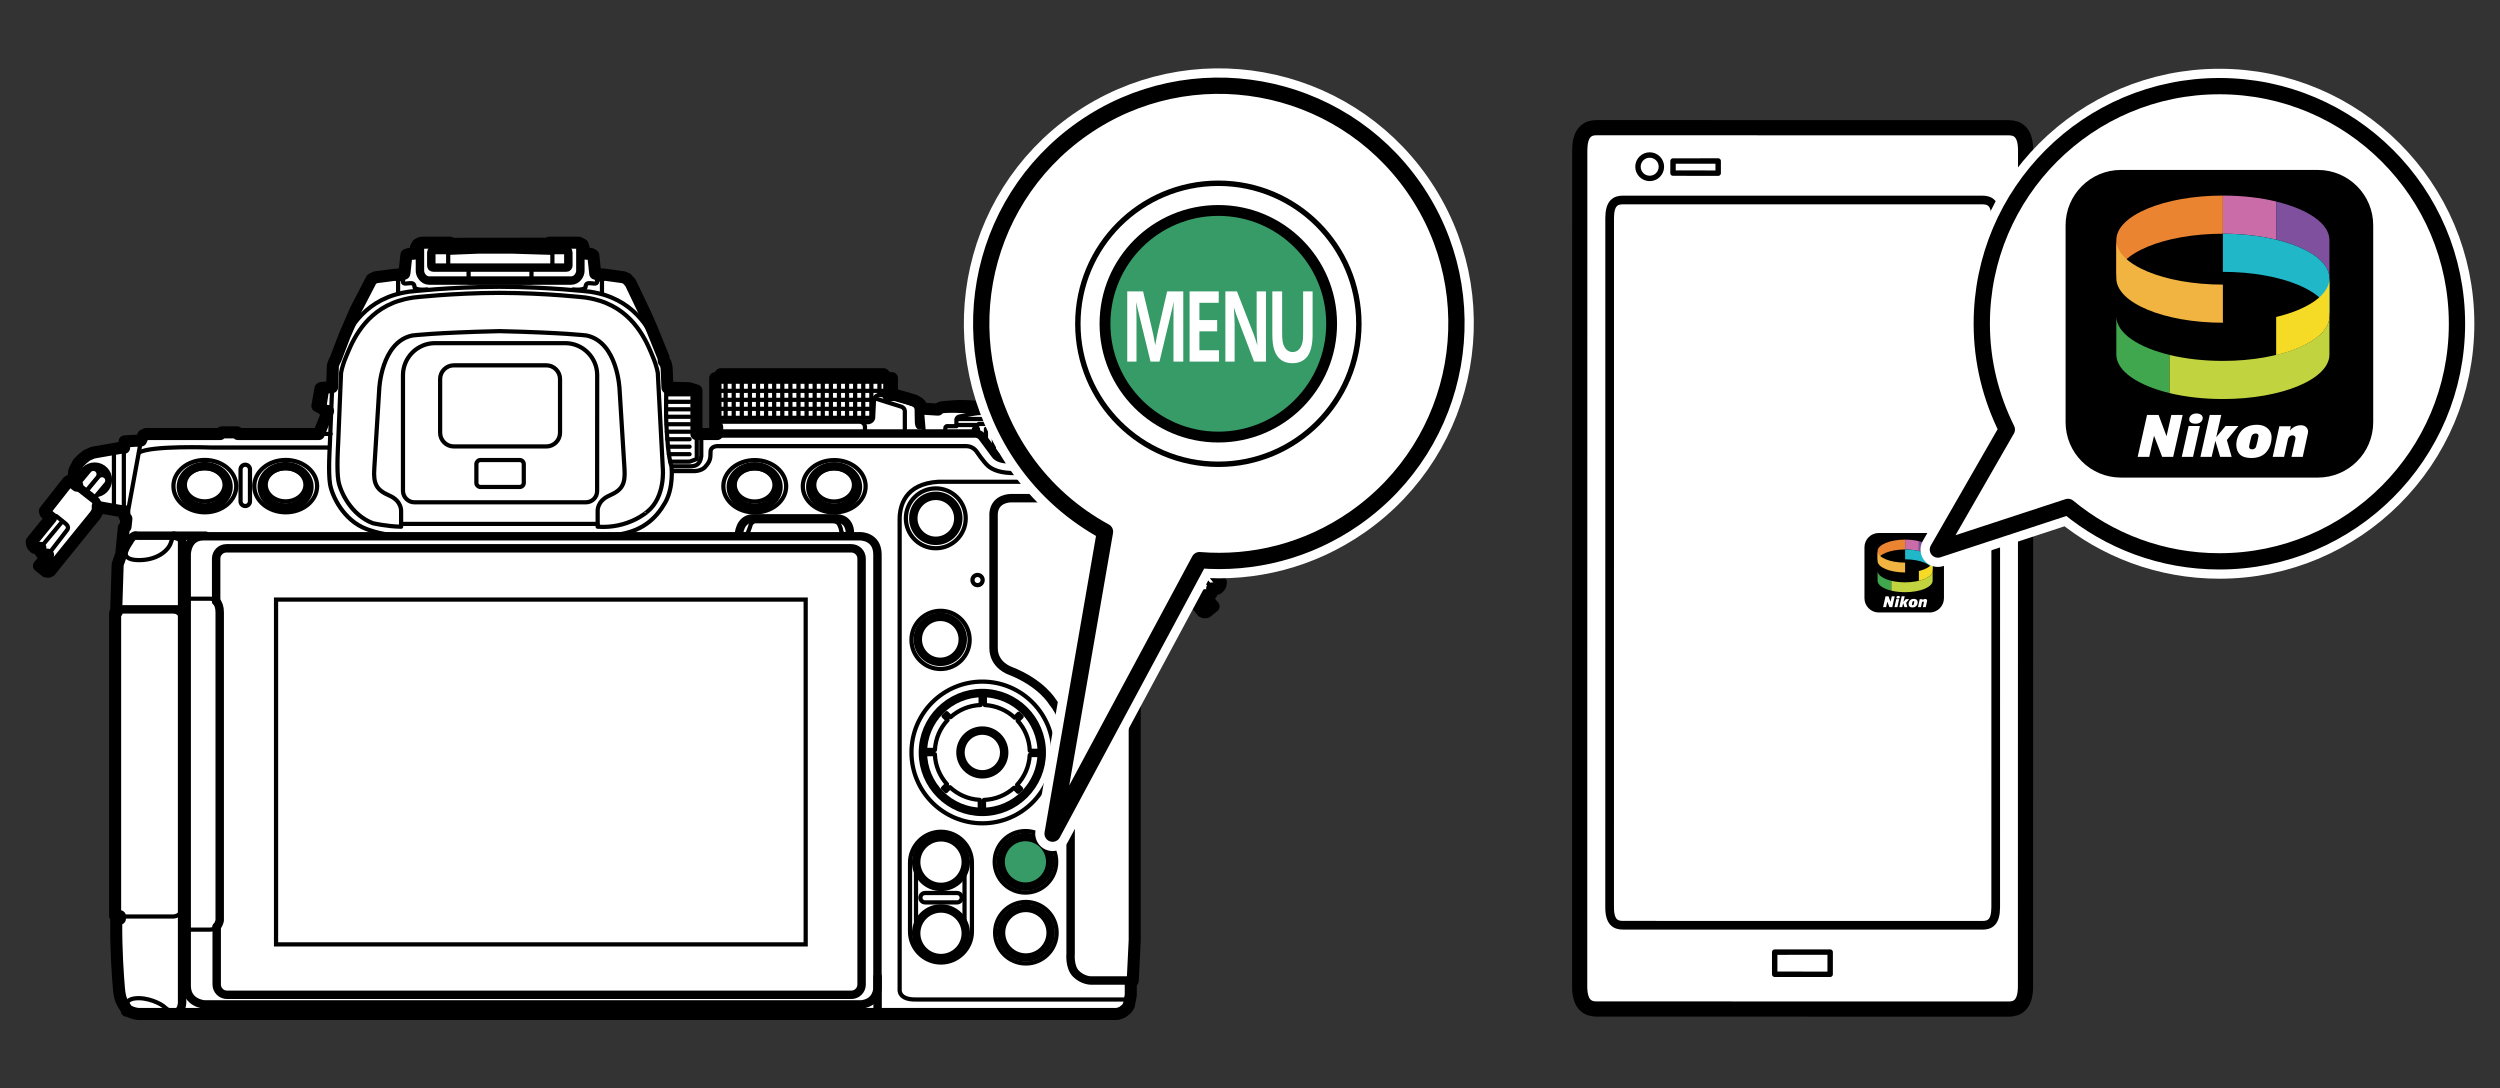
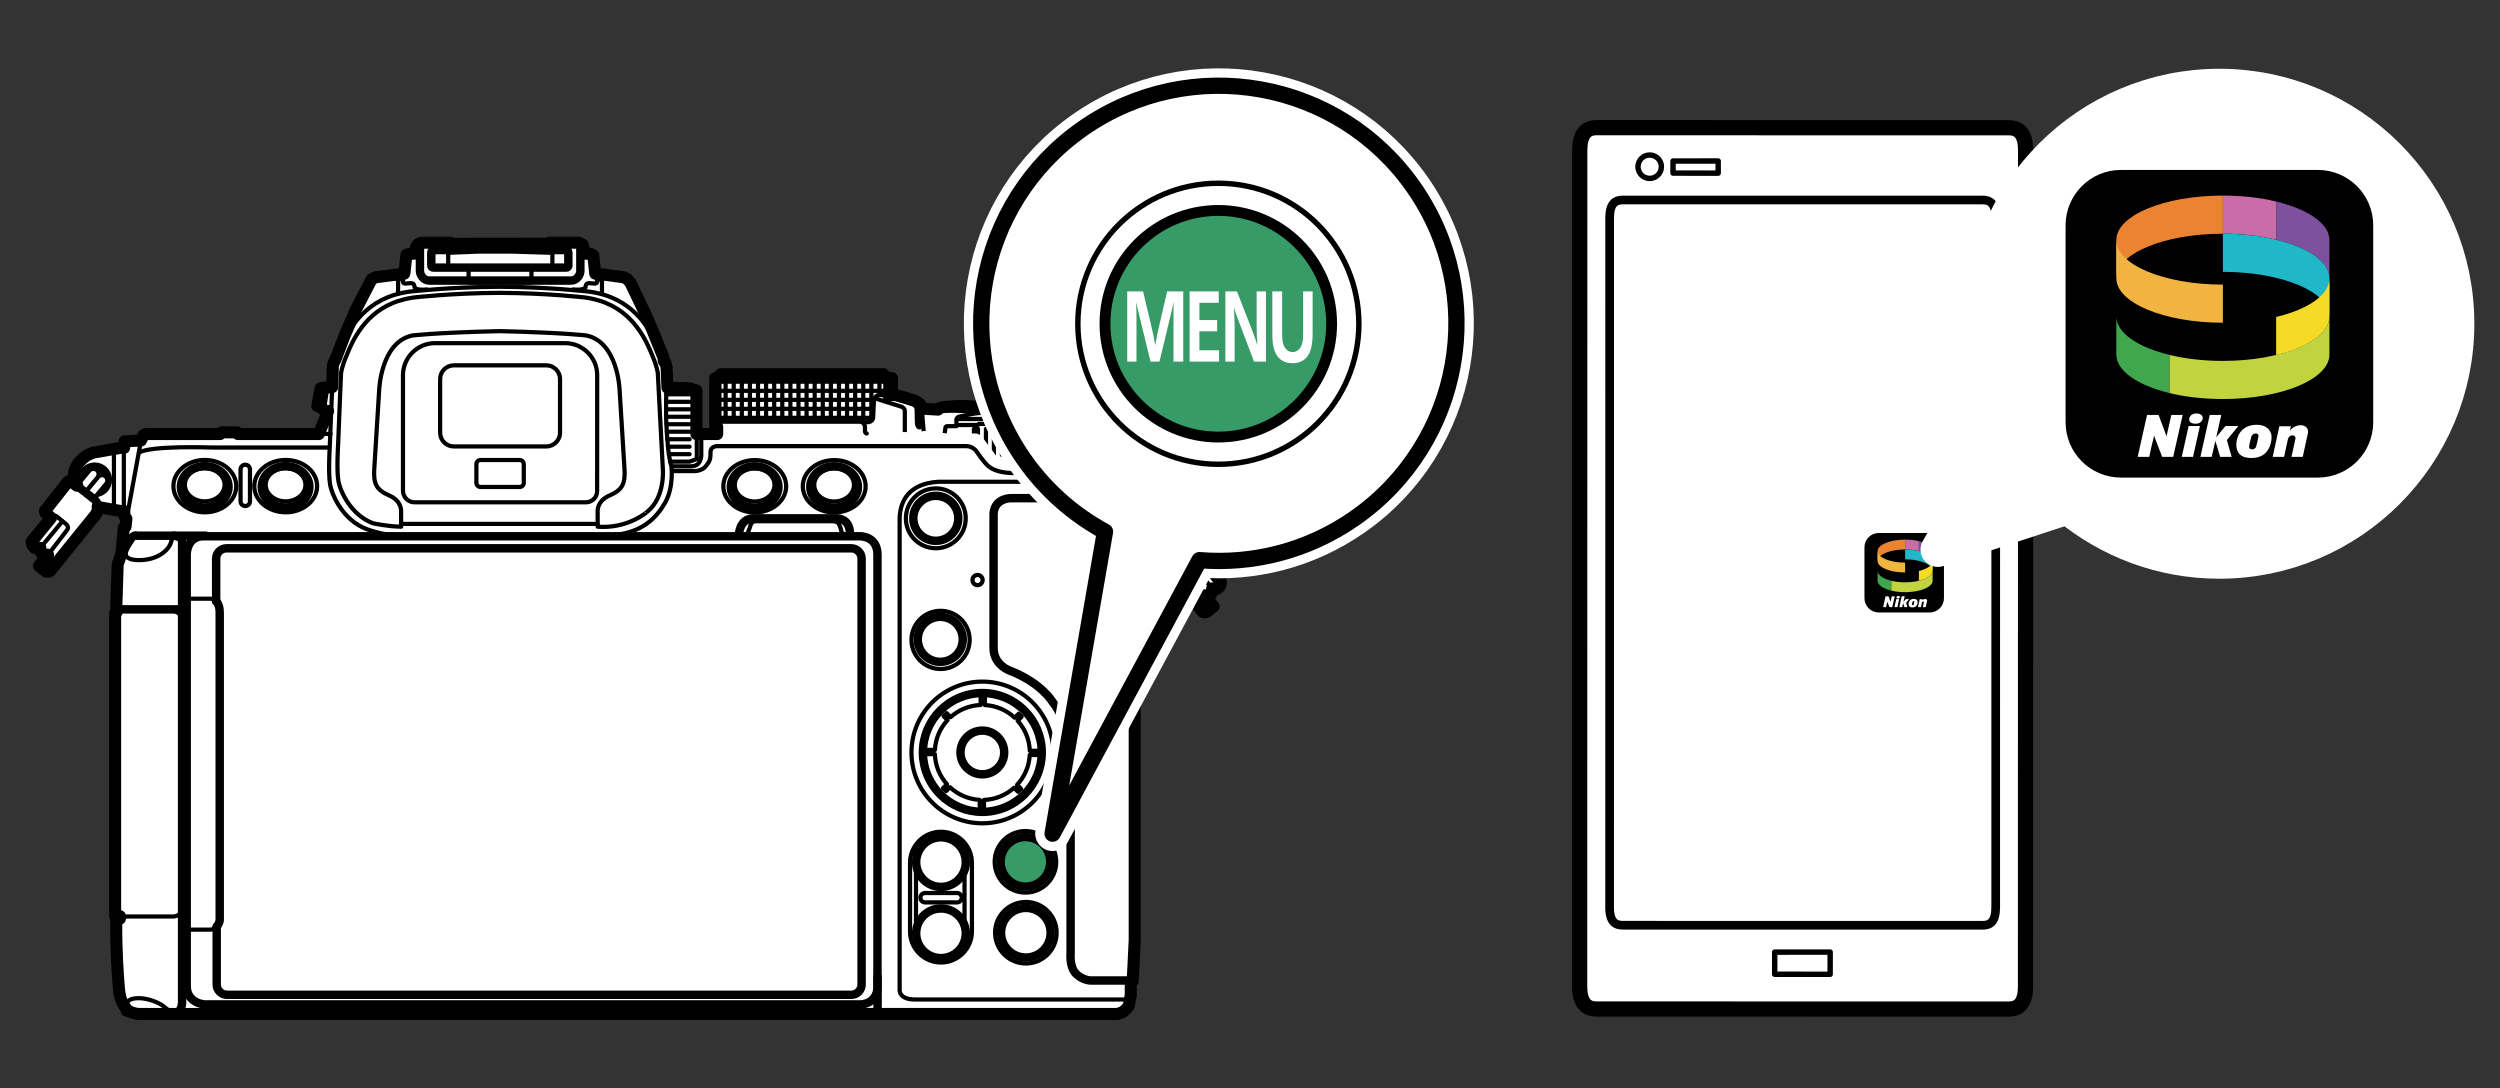
<svg xmlns="http://www.w3.org/2000/svg" xmlns:xlink="http://www.w3.org/1999/xlink" version="1.1" x="0px" y="0px" width="414.652px" height="180.51px" viewBox="0 0 414.652 180.51" style="enable-background:new 0 0 414.652 180.51;" xml:space="preserve">
  <rect x="0" y="0" width="414.652" height="180.51" fill="#333333" stroke="none" />
  <g id="Format">
</g>
  <g id="Body">
    <g>
      <g>
        <path style="fill:#FFFFFF;" d="M201.147,94.896l-1.678-2.05l-0.186-0.233l0.932-0.792l0.093-0.326l-3.76-4.789     c0,0-0.257-0.419-0.698-0.074l-0.181,0.141l0.037-0.521l-0.047-0.652l-0.14-0.606l-0.14-0.373     l-0.326-0.746l-0.559-0.746l-1.072-0.839l-0.792-0.373l-4.8-0.932h-0.559l-0.093-0.979     l-0.373-0.093h-0.14l-0.746-0.047l-0.077-0.189c-0.11-0.376-0.21-0.608-0.21-0.608l0.141,0.439     l-0.647-1.599l-0.914-1.681h0.046l1.583-3.679l-1.141-4.913c0,0-5.51-0.357-5.938-0.396     c-0.428-0.039-12.668-1.001-12.668-1.001l-4.376,1.22l-0.406-0.034l-0.559-0.047l-1.258-0.047     l-1.212,0.047l-0.606,0.047l-1.118,0.093c0,0-0.763,0.028-0.991,0.421l-2.646-0.163     c-0.014-0.106-0.049-0.208-0.095-0.305c-0.066-0.228-0.255-0.601-0.756-0.811     c-0.182-0.127-0.322-0.198-0.322-0.198l-1.342-0.418l-1.911-0.529l-0.559,0.011v-2.807h-0.746     l-0.652-0.652h-0.093h-26.888l-0.565,0.652h-0.367v8.085h0.326v1.188h-3.39V71.945l-0.045,0.047     h-0.013v-7.223l-1.165-0.373l-3.448-0.093h-0.186l-0.14-3.309l-0.186-0.792l-0.28-0.28     l-0.047-0.606l-1.864-4.613l-1.118-2.563l-2.516-5.266l-0.606-0.652l-0.513-0.233l-3.402-0.466     l-0.326,0.233l-0.093-0.233l-0.791-0.125l-0.003-0.015l-0.017,0.012l-0.075-0.012l-0.326-3.029     l-0.28-0.186l-0.14-0.047l-0.746-0.047h-0.14l-0.28-0.047V41.19l-0.186-0.606l-0.466-0.233     L95.984,40.258h-0.233h-4.66l0.006,0.161l-16.405,0.02v0.573l-0.03-0l0.027-0.755h-4.66     l-0.326,0.047l-0.419,0.233l-0.28,0.466l-0.047,0.326v0.699l-0.326,0.047l-0.792,0.047     l-0.419,0.14l-0.047,0.326l-0.28,2.61l-0.047,0.186l-0.979,0.14v0.186l-0.373-0.14h-0.14     l-3.262,0.419l-0.186,0.093l-0.466,0.233l-2.61,5.033l-1.864,4.287l-1.491,3.914     c0,0-0.454,0.766-0.469,1.264l-0.09,2.883l-0.021,0.514l-1.75,0.138h-0.047l-0.14,0.093     l-0.513,2.889l0.885,0.466l0.093,0.14l0.513,0.233h0.28l-1.538,3.821h-0.513H39.46l-0.14-0.28     h-2.516l-0.28,0.28H24.501H24.221l-0.466,0.233l-0.373,0.839l-2.703,0.14l-0.093,1.072h-0.559     L15.74,75.021l-0.419,0.093l-0.932,0.419l-0.699,0.559l-0.699,0.699l-0.652,1.258l-0.14,1.025     l-0.047,0.419v0.326l0.651,0.665l-0.058,0.069l-0.468-0.366l-0.373-0.292     c-0.441-0.345-0.698,0.074-0.698,0.074l-3.76,4.789l0.093,0.326l0.932,0.792l-0.186,0.233     L6.607,88.162l-1.351,1.678l0.093,0.513l0.093,0.186l0.28,0.28L5.768,90.865l0.14,0.047     l0.186,0.047h0.14l0.466-0.093l-0.093,0.326l0.14,0.373l0.14,0.233l0.233,0.14l0.14,0.047     l0.186,0.047H7.772l0.109-0.043l-0.015,0.151l-0.187,0.218l-0.513,0.652l-0.699,0.839l1.165,0.932     l0.373,0.047l0.326-0.14l1.118-1.398l3.542-4.38l2.83-3.486l0.362-0.638     c0,0,0.069-0.376,0.024-0.818l0.139,0.142l3.681,0.652h0.559l0.093,0.932l0.28,0.326v0.093     l-0.14,1.258l-0.28,0.14l-0.419,4.38l-0.606,1.724l-0.233,7.363l0.093,0.093v0.419     l-0.28,0.186v50.234l0.233,0.047h0.513h0.047v0.233v0.186h-0.513l-0.093,0.373     c-0.048,4.903,0.268,9.127,0.441,11.175c0.173,2.048,0.605,2.375,1.118,3.26     c0.028,0.048,0.06,0.093,0.094,0.137c0.038,0.196,0.092,0.329,0.092,0.329l0.284,0.011     c0.673,0.447,1.649,0.513,1.649,0.513h0.67h6.572h119.687h29.441h6.031l0.792-0.28l0.699-0.559     l0.373-0.559l0.326-1.724v-1.911l0.093-0.233l0.186-0.14l0.047-0.14l0.326-6.664v-41.38     l-0.14-3.122l0.186-1.072l1.398-5.033l0.652-2.703l0.233-1.491l0.186-1.817l0.047-0.979v-0.839     l-0.047-0.885l-0.14-1.258l-0.233-1.398l-0.559-2.144l-0.186-0.652l0.326-0.047l1.606-0.273     c-0.016,0.363,0.036,0.646,0.036,0.646l0.362,0.638l2.83,3.486l3.542,4.38l1.118,1.398     l0.326,0.14l0.373-0.047l1.165-0.932l-0.699-0.839l-0.513-0.652l-0.187-0.218l-0.015-0.151     l0.109,0.043h0.326l0.186-0.047l0.14-0.047l0.233-0.14l0.14-0.233l0.14-0.373l-0.093-0.326     l0.466,0.093h0.14l0.186-0.047l0.14-0.047l0.047-0.047l0.28-0.28l0.093-0.186l0.093-0.513     L201.147,94.896z M7.923,92.071l0.042-0.054l-0.007,0.013L7.923,92.071z M147.684,65.531l-0.375,0.008     l0.02-0.021L147.684,65.531z M199.796,98.763l-0.007-0.013l0.042,0.054L199.796,98.763z" />
        <g>
          <defs>
            <path id="SVGID_1_" d="M184.261,76.229h-9.896l-7.195-0.047c-1.677,0-2.116-0.815-2.116-0.815       l-2.122-2.864c-0.466-0.605-1.094-0.605-1.094-0.605h-6.015v-2.794l10.277-2.864       c0,0,12.239,0.962,12.668,1.001c0.428,0.039,5.938,0.396,5.938,0.396l1.141,4.913L184.261,76.229z" />
          </defs>
          <clipPath id="SVGID_00000064353177708407416900000009327698801948399267_">
            <use xlink:href="#SVGID_1_" style="overflow:visible;" />
          </clipPath>
          <g style="clip-path:url(#SVGID_00000064353177708407416900000009327698801948399267_);">
            <line style="fill:none;stroke:#000000;stroke-width:0.7;stroke-linecap:round;stroke-linejoin:round;" x1="183.339" y1="75.438" x2="183.339" y2="71.135" />
            <line style="fill:none;stroke:#000000;stroke-width:0.7;stroke-linecap:round;stroke-linejoin:round;" x1="182.018" y1="75.438" x2="182.018" y2="71.135" />
            <line style="fill:none;stroke:#000000;stroke-width:0.7;stroke-linecap:round;stroke-linejoin:round;" x1="180.697" y1="75.438" x2="180.697" y2="71.135" />
            <line style="fill:none;stroke:#000000;stroke-width:0.7;stroke-linecap:round;stroke-linejoin:round;" x1="179.377" y1="75.438" x2="179.377" y2="71.135" />
            <line style="fill:none;stroke:#000000;stroke-width:0.7;stroke-linecap:round;stroke-linejoin:round;" x1="178.056" y1="75.438" x2="178.056" y2="71.135" />
            <line style="fill:none;stroke:#000000;stroke-width:0.7;stroke-linecap:round;stroke-linejoin:round;" x1="176.736" y1="75.438" x2="176.736" y2="71.135" />
            <line style="fill:none;stroke:#000000;stroke-width:0.7;stroke-linecap:round;stroke-linejoin:round;" x1="175.415" y1="75.438" x2="175.415" y2="71.135" />
            <line style="fill:none;stroke:#000000;stroke-width:0.7;stroke-linecap:round;stroke-linejoin:round;" x1="174.095" y1="75.438" x2="174.095" y2="71.135" />
            <line style="fill:none;stroke:#000000;stroke-width:0.7;stroke-linecap:round;stroke-linejoin:round;" x1="172.774" y1="75.438" x2="172.774" y2="71.135" />
            <line style="fill:none;stroke:#000000;stroke-width:0.7;stroke-linecap:round;stroke-linejoin:round;" x1="171.453" y1="75.438" x2="171.453" y2="71.135" />
            <line style="fill:none;stroke:#000000;stroke-width:0.7;stroke-linecap:round;stroke-linejoin:round;" x1="170.133" y1="75.438" x2="170.133" y2="71.135" />
            <line style="fill:none;stroke:#000000;stroke-width:0.7;stroke-linecap:round;stroke-linejoin:round;" x1="168.812" y1="75.438" x2="168.812" y2="71.135" />
            <line style="fill:none;stroke:#000000;stroke-width:0.7;stroke-linecap:round;stroke-linejoin:round;" x1="167.492" y1="75.438" x2="167.492" y2="71.135" />
            <line style="fill:none;stroke:#000000;stroke-width:0.7;stroke-linecap:round;stroke-linejoin:round;" x1="166.171" y1="75.438" x2="166.171" y2="71.135" />
            <line style="fill:none;stroke:#000000;stroke-width:0.7;stroke-linecap:round;stroke-linejoin:round;" x1="164.85" y1="75.438" x2="164.85" y2="71.135" />
            <line style="fill:none;stroke:#000000;stroke-width:0.7;stroke-linecap:round;stroke-linejoin:round;" x1="163.53" y1="75.438" x2="163.53" y2="71.135" />
            <line style="fill:none;stroke:#000000;stroke-width:0.7;stroke-linecap:round;stroke-linejoin:round;" x1="162.209" y1="75.438" x2="162.209" y2="71.135" />
          </g>
          <polyline style="clip-path:url(#SVGID_00000064353177708407416900000009327698801948399267_);fill:none;stroke:#000000;stroke-width:0.7;stroke-linecap:round;stroke-linejoin:round;" points="      161.536,71.897 161.536,71.154 162.345,70.313 179.812,70.313     " />
          <path style="clip-path:url(#SVGID_00000064353177708407416900000009327698801948399267_);fill:none;stroke:#000000;stroke-width:0.7;stroke-linejoin:round;" d="      M156.689,71.85l0.141-1.022l0.185-0.141h1.615v-1.104c0,0,0.024-0.346,0.44-0.48l1.91-0.393      c0,0,0.972-0.224,2.043-0.234c0,0,1.118,0,2.379,0.234l1.914,0.393      c0.413,0.134,0.44,0.476,0.44,0.476v0.735" />
          <line style="clip-path:url(#SVGID_00000064353177708407416900000009327698801948399267_);fill:none;stroke:#000000;stroke-width:0.7;stroke-linejoin:round;" x1="158.769" y1="69.496" x2="167.623" y2="69.496" />
          <line style="clip-path:url(#SVGID_00000064353177708407416900000009327698801948399267_);fill:none;stroke:#000000;stroke-width:0.7;stroke-linejoin:round;" x1="162.176" y1="70.49" x2="158.631" y2="70.49" />
        </g>
        <g>
          <defs>
            <path id="SVGID_00000090273114766444341690000010067039558509588609_" d="M142.3,70.015h1.77       c0,0,0.616-0.083,0.745-0.679l0.14-2.981c0,0,0.093-0.792,0.931-0.838h1.444l0.613,0.023v-2.822       h-29.311v8.085h22.643L142.3,70.015z" />
          </defs>
          <clipPath id="SVGID_00000153695718061202215840000016087477877452993448_">
            <use xlink:href="#SVGID_00000090273114766444341690000010067039558509588609_" style="overflow:visible;" />
          </clipPath>
          <g style="clip-path:url(#SVGID_00000153695718061202215840000016087477877452993448_);">
            <line style="fill:none;stroke:#000000;stroke-width:0.7;stroke-linecap:round;stroke-linejoin:round;" x1="147.178" y1="64.824" x2="119.081" y2="64.824" />
            <line style="fill:none;stroke:#000000;stroke-width:0.7;stroke-linecap:round;stroke-linejoin:round;" x1="147.178" y1="63.31" x2="119.081" y2="63.31" />
            <line style="fill:none;stroke:#000000;stroke-width:0.7;stroke-linecap:round;stroke-linejoin:round;" x1="147.178" y1="66.317" x2="119.081" y2="66.317" />
            <line style="fill:none;stroke:#000000;stroke-width:0.7;stroke-linecap:round;stroke-linejoin:round;" x1="147.178" y1="67.81" x2="119.081" y2="67.81" />
            <line style="fill:none;stroke:#000000;stroke-width:0.7;stroke-linecap:round;stroke-linejoin:round;" x1="147.178" y1="69.303" x2="119.081" y2="69.303" />
            <g>
              <line style="fill:none;stroke:#000000;stroke-width:0.7;stroke-linecap:round;stroke-linejoin:round;" x1="147.209" y1="63.435" x2="147.209" y2="69.303" />
              <line style="fill:none;stroke:#000000;stroke-width:0.7;stroke-linecap:round;stroke-linejoin:round;" x1="145.866" y1="63.435" x2="145.866" y2="69.303" />
              <line style="fill:none;stroke:#000000;stroke-width:0.7;stroke-linecap:round;stroke-linejoin:round;" x1="144.523" y1="63.435" x2="144.523" y2="69.303" />
              <line style="fill:none;stroke:#000000;stroke-width:0.7;stroke-linecap:round;stroke-linejoin:round;" x1="143.18" y1="63.435" x2="143.18" y2="69.303" />
              <line style="fill:none;stroke:#000000;stroke-width:0.7;stroke-linecap:round;stroke-linejoin:round;" x1="141.837" y1="63.435" x2="141.837" y2="69.303" />
              <line style="fill:none;stroke:#000000;stroke-width:0.7;stroke-linecap:round;stroke-linejoin:round;" x1="140.495" y1="63.435" x2="140.495" y2="69.303" />
              <line style="fill:none;stroke:#000000;stroke-width:0.7;stroke-linecap:round;stroke-linejoin:round;" x1="139.152" y1="63.435" x2="139.152" y2="69.303" />
              <line style="fill:none;stroke:#000000;stroke-width:0.7;stroke-linecap:round;stroke-linejoin:round;" x1="137.809" y1="63.435" x2="137.809" y2="69.303" />
              <line style="fill:none;stroke:#000000;stroke-width:0.7;stroke-linecap:round;stroke-linejoin:round;" x1="136.466" y1="63.435" x2="136.466" y2="69.303" />
              <line style="fill:none;stroke:#000000;stroke-width:0.7;stroke-linecap:round;stroke-linejoin:round;" x1="135.123" y1="63.435" x2="135.123" y2="69.303" />
              <line style="fill:none;stroke:#000000;stroke-width:0.7;stroke-linecap:round;stroke-linejoin:round;" x1="133.78" y1="63.435" x2="133.78" y2="69.303" />
              <line style="fill:none;stroke:#000000;stroke-width:0.7;stroke-linecap:round;stroke-linejoin:round;" x1="132.437" y1="63.435" x2="132.437" y2="69.303" />
              <line style="fill:none;stroke:#000000;stroke-width:0.7;stroke-linecap:round;stroke-linejoin:round;" x1="131.094" y1="63.435" x2="131.094" y2="69.303" />
              <line style="fill:none;stroke:#000000;stroke-width:0.7;stroke-linecap:round;stroke-linejoin:round;" x1="129.751" y1="63.435" x2="129.751" y2="69.303" />
              <line style="fill:none;stroke:#000000;stroke-width:0.7;stroke-linecap:round;stroke-linejoin:round;" x1="128.408" y1="63.435" x2="128.408" y2="69.303" />
              <line style="fill:none;stroke:#000000;stroke-width:0.7;stroke-linecap:round;stroke-linejoin:round;" x1="127.065" y1="63.435" x2="127.065" y2="69.303" />
              <line style="fill:none;stroke:#000000;stroke-width:0.7;stroke-linecap:round;stroke-linejoin:round;" x1="125.723" y1="63.435" x2="125.723" y2="69.303" />
              <line style="fill:none;stroke:#000000;stroke-width:0.7;stroke-linecap:round;stroke-linejoin:round;" x1="124.38" y1="63.435" x2="124.38" y2="69.303" />
              <line style="fill:none;stroke:#000000;stroke-width:0.7;stroke-linecap:round;stroke-linejoin:round;" x1="123.037" y1="63.435" x2="123.037" y2="69.303" />
              <line style="fill:none;stroke:#000000;stroke-width:0.7;stroke-linecap:round;stroke-linejoin:round;" x1="121.694" y1="63.435" x2="121.694" y2="69.303" />
              <line style="fill:none;stroke:#000000;stroke-width:0.7;stroke-linecap:round;stroke-linejoin:round;" x1="120.351" y1="63.435" x2="120.351" y2="69.303" />
              <line style="fill:none;stroke:#000000;stroke-width:0.7;stroke-linecap:round;stroke-linejoin:round;" x1="119.008" y1="63.435" x2="119.008" y2="69.303" />
            </g>
          </g>
        </g>
        <path style="fill:none;stroke:#000000;stroke-width:1.4;stroke-linecap:round;stroke-linejoin:round;" d="M16.346,84.108l3.681,0.652h0.559l0.093,0.932l0.28,0.326v0.093l-0.14,1.258     l-0.28,0.14l-0.419,4.38l-0.606,1.724l-0.233,7.363l0.093,0.093v0.419l-0.28,0.186v50.234     l0.233,0.047h0.513h0.047v0.233v0.186h-0.513l-0.093,0.373c-0.048,4.903,0.268,9.127,0.441,11.175     c0.173,2.048,0.605,2.375,1.118,3.26c0.512,0.885,2.119,0.989,2.119,0.989h0.67h6.572h119.687     h29.441h6.031l0.792-0.28l0.699-0.559l0.373-0.559l0.326-1.724v-1.911l0.093-0.233l0.186-0.14     l0.047-0.14l0.326-6.664v-41.38l-0.14-3.122l0.186-1.072l1.398-5.033l0.652-2.703l0.233-1.491     l0.186-1.817l0.047-0.979v-0.839l-0.047-0.885l-0.14-1.258l-0.233-1.398l-0.559-2.144     l-0.186-0.652l0.326-0.047l2.19-0.373l0.699-0.233l0.513-0.233l0.746-0.466l0.792-0.932l0.559-0.979     l0.233-1.025l0.047-0.652l-0.047-0.652l-0.14-0.606l-0.14-0.373l-0.326-0.746l-0.559-0.746     l-1.072-0.839l-0.792-0.373l-4.8-0.932h-0.559l-0.093-0.979l-0.373-0.093h0.047h-0.047h-0.14     l-0.746-0.047l-0.792-1.957l-1.165-2.144l0.419-0.373l0.047-0.093v-4.147l-0.979-0.885h-0.513     h-4.474h-0.559h-0.559l-2.237-0.652l-0.699-0.14l-2.097-0.466l-4.707-0.419l-0.699-0.047     l-1.584-0.14l-1.678-0.606l-0.932-0.233l-0.839-0.093l-0.559-0.047l-0.559-0.047l-1.258-0.047     l-1.212,0.047l-0.606,0.047l-1.118,0.093c0,0-0.763,0.028-0.991,0.421l-2.646-0.163     c-0.103-0.768-1.172-1.314-1.172-1.314l-1.342-0.418l-1.911-0.529l-1.305,0.026V62.719l-0.652-0.652     h-0.093h-26.888l-0.606,0.699v9.227h-3.448v-7.223l-1.165-0.373l-3.448-0.093h-0.186l-0.14-3.309     l-0.186-0.792l-0.28-0.28l-0.047-0.606l-1.864-4.613l-1.118-2.563l-2.516-5.266l-0.606-0.652     l-0.513-0.233l-3.402-0.466l-0.326,0.233l-0.093-0.233l-0.885-0.14l-0.326-3.029l-0.28-0.186     l-0.14-0.047l-0.746-0.047h-0.14l-0.28-0.047V41.19l-0.186-0.606l-0.466-0.233L95.984,40.258h-0.233     h-4.66l0.047,1.305l-6.104-0.186H79.302l-4.66,0.186l0.047-1.305h-4.66l-0.326,0.047l-0.419,0.233     l-0.28,0.466l-0.047,0.326v0.699l-0.326,0.047l-0.792,0.047l-0.419,0.14l-0.047,0.326     l-0.28,2.61l-0.047,0.186l-0.979,0.14v0.186l-0.373-0.14h-0.14l-3.262,0.419l-0.186,0.093     l-0.466,0.233l-2.61,5.033l-1.864,4.287l-1.491,3.914c0,0-0.454,0.766-0.469,1.264l-0.09,2.883     v0.513l-1.771,0.14h-0.047l-0.14,0.093l-0.513,2.889l0.885,0.466l0.093,0.14l0.513,0.233h0.28     l-1.538,3.821h-0.513H39.459L39.32,71.713h-2.516l-0.28,0.28h-12.023H24.221l-0.466,0.233     l-0.373,0.839l-2.703,0.14l-0.093,1.072h-0.559L15.74,75.021l-0.419,0.093l-0.932,0.419l-0.699,0.559     l-0.699,0.699l-0.652,1.258l-0.14,1.025l-0.047,0.419v0.326" />
        <line style="fill:none;stroke:#000000;stroke-width:0.7;stroke-linecap:round;stroke-linejoin:round;" x1="187.155" y1="84.934" x2="187.155" y2="80.568" />
        <ellipse transform="matrix(0.036 -0.999 0.999 0.036 98.825 275.116)" style="fill:none;stroke:#000000;stroke-width:1.4;stroke-linecap:round;stroke-linejoin:round;" cx="192.049" cy="86.321" rx="2.19" ry="2.19" />
        <line style="fill:none;stroke:#000000;stroke-width:0.7;stroke-linecap:round;stroke-linejoin:round;" x1="188.856" y1="89.093" x2="188.856" y2="81.311" />
        <path style="fill:none;stroke:#000000;stroke-width:0.7;stroke-linecap:round;stroke-linejoin:round;" d="M111.609,78.139h3.283c1.364,0.047,1.979-0.605,1.979-0.605     c0.945-1.007,0.978-1.49,0.978-2.561c0-1.071,1.267-0.978,1.267-0.978h41.16     c1.11,0.015,1.677,0.86,1.677,0.86s1.154,1.723,1.909,2.4     c0.755,0.677,2.137,1.257,4.657,1.211h16.533" />
-         <path style="fill:none;stroke:#000000;stroke-width:1.4;stroke-linecap:round;stroke-linejoin:round;" d="M119.061,71.898h42.776c0,0,0.629,0,1.094,0.605l2.122,2.864     c0,0,0.44,0.815,2.116,0.815l7.195,0.047h9.896" />
        <path style="fill:none;stroke:#000000;stroke-width:0.7;stroke-linecap:round;stroke-linejoin:round;" d="M118.958,69.942h23.691c0.722,0.047,0.815,0.792,0.815,0.792v0.791     c0,0-0.018,0.323,0.298,0.373" />
        <line style="fill:none;stroke:#000000;stroke-width:0.7;stroke-linecap:round;stroke-linejoin:round;" x1="110.584" y1="65.401" x2="114.37" y2="65.401" />
        <line style="fill:none;stroke:#000000;stroke-width:0.7;stroke-linecap:round;stroke-linejoin:round;" x1="110.584" y1="66.643" x2="114.37" y2="66.643" />
        <line style="fill:none;stroke:#000000;stroke-width:0.7;stroke-linecap:round;stroke-linejoin:round;" x1="110.584" y1="67.884" x2="114.37" y2="67.884" />
        <line style="fill:none;stroke:#000000;stroke-width:0.7;stroke-linecap:round;stroke-linejoin:round;" x1="110.584" y1="69.125" x2="114.37" y2="69.125" />
        <line style="fill:none;stroke:#000000;stroke-width:0.7;stroke-linecap:round;stroke-linejoin:round;" x1="110.584" y1="70.366" x2="114.37" y2="70.366" />
        <line style="fill:none;stroke:#000000;stroke-width:0.7;stroke-linecap:round;stroke-linejoin:round;" x1="114.37" y1="71.606" x2="110.601" y2="71.606" />
        <line style="fill:none;stroke:#000000;stroke-width:0.7;stroke-linecap:round;stroke-linejoin:round;" x1="114.37" y1="72.848" x2="110.683" y2="72.848" />
        <line style="fill:none;stroke:#000000;stroke-width:0.7;stroke-linecap:round;stroke-linejoin:round;" x1="114.37" y1="74.09" x2="110.793" y2="74.09" />
        <line style="fill:none;stroke:#000000;stroke-width:0.7;stroke-linecap:round;stroke-linejoin:round;" x1="114.37" y1="75.332" x2="110.943" y2="75.332" />
        <polyline style="fill:none;stroke:#000000;stroke-width:0.7;stroke-linecap:round;stroke-linejoin:round;" points="115.568,71.945 115.568,76.136 114.37,76.57 111.163,76.57    " />
        <line style="fill:none;stroke:#000000;stroke-width:0.7;stroke-linecap:round;stroke-linejoin:round;" x1="20.54" y1="73.809" x2="20.54" y2="84.993" />
        <circle style="fill:none;stroke:#000000;stroke-width:1.4;stroke-linecap:round;stroke-linejoin:round;" cx="15.705" cy="79.588" r="2.19" />
        <line style="fill:none;stroke:#000000;stroke-width:0.7;stroke-linecap:round;stroke-linejoin:round;" x1="18.897" y1="74.578" x2="18.897" y2="84.457" />
        <g>
          <path style="fill:#FFFFFF;stroke:#000000;stroke-width:0.7;stroke-linecap:round;stroke-linejoin:round;" d="M14.042,83.171L14.042,83.171c0.375,0.304,0.93,0.246,1.234-0.129l2.333-2.803      c0.304-0.375,0.246-0.93-0.129-1.234v-0c-0.375-0.304-0.93-0.246-1.234,0.129l-2.333,2.803      C13.609,82.312,13.667,82.867,14.042,83.171z" />
          <path style="fill:#FFFFFF;stroke:#000000;stroke-width:0.7;stroke-linecap:round;stroke-linejoin:round;" d="M12.597,82.123h0c0.375,0.304,0.93,0.246,1.234-0.129l2.333-2.803      c0.304-0.375,0.246-0.93-0.129-1.234h-0c-0.375-0.304-0.93-0.246-1.234,0.129l-2.333,2.803      C12.164,81.263,12.222,81.819,12.597,82.123z" />
          <path style="fill:#FFFFFF;stroke:#000000;stroke-width:1.4;stroke-linecap:round;stroke-linejoin:round;" d="M11.904,79.897l0.373,0.292l3.463,2.707c0.68,0.622,0.443,1.887,0.443,1.887      l-0.362,0.638l-2.83,3.486L9.45,93.288l-1.118,1.398l-0.326,0.14l-0.373-0.047l-1.165-0.932      l0.699-0.839l0.513-0.652l0.28-0.326l0.047-0.093L7.772,92.03H7.446l-0.186-0.047l-0.14-0.047      l-0.233-0.14l-0.14-0.233l-0.14-0.373l0.093-0.326l-0.466,0.093h0.093H6.234H6.094l-0.186-0.047      L5.768,90.865l-0.047-0.047l-0.28-0.28l0.047,0.093l-0.047-0.093l-0.093-0.186l-0.093-0.513      L6.607,88.162l1.678-2.05L8.471,85.879l-0.932-0.792l-0.093-0.326l3.76-4.789      C11.205,79.971,11.463,79.552,11.904,79.897z" />
          <path style="fill:none;stroke:#000000;stroke-width:0.7;stroke-linecap:round;stroke-linejoin:round;" d="M7.865,92.146l3.215-4.171c0,0,0.513-0.513-0.14-1.072L9.45,85.692      c0,0-0.352-0.397-0.979,0.187" />
          <line style="fill:none;stroke:#000000;stroke-width:0.7;stroke-linecap:round;stroke-linejoin:round;" x1="6.7" y1="90.865" x2="10.335" y2="86.484" />
        </g>
        <g>
          <path style="fill:#FFFFFF;stroke:#000000;stroke-width:0.7;stroke-linecap:round;stroke-linejoin:round;" d="M193.712,89.905L193.712,89.905c-0.375,0.304-0.93,0.246-1.234-0.129      l-2.333-2.803c-0.304-0.375-0.246-0.93,0.129-1.234v-0c0.375-0.304,0.93-0.246,1.234,0.129      l2.333,2.803C194.145,89.045,194.087,89.601,193.712,89.905z" />
          <path style="fill:#FFFFFF;stroke:#000000;stroke-width:0.7;stroke-linecap:round;stroke-linejoin:round;" d="M195.157,88.857h-0c-0.375,0.304-0.93,0.246-1.234-0.129l-2.333-2.803      c-0.304-0.375-0.246-0.93,0.129-1.234h0c0.375-0.304,0.93-0.246,1.234,0.129l2.333,2.803      C195.59,87.997,195.532,88.552,195.157,88.857z" />
          <path style="fill:#FFFFFF;stroke:#000000;stroke-width:1.4;stroke-linecap:round;stroke-linejoin:round;" d="M195.85,86.631l-0.373,0.292l-3.463,2.707c-0.68,0.622-0.443,1.887-0.443,1.887      l0.362,0.638l2.83,3.486l3.542,4.38l1.118,1.398l0.326,0.14l0.373-0.047l1.165-0.932      l-0.699-0.839l-0.513-0.652l-0.28-0.326l-0.047-0.093l0.233,0.093h0.326l0.186-0.047l0.14-0.047      l0.233-0.14l0.14-0.233l0.14-0.373l-0.093-0.326l0.466,0.093h-0.093h0.093h0.14l0.186-0.047      l0.14-0.047l0.047-0.047l0.28-0.28l-0.047,0.093l0.047-0.093l0.093-0.186l0.093-0.513      l-1.351-1.678l-1.678-2.05l-0.186-0.233l0.932-0.792l0.093-0.326l-3.76-4.789      C196.549,86.705,196.291,86.286,195.85,86.631z" />
          <path style="fill:none;stroke:#000000;stroke-width:0.7;stroke-linecap:round;stroke-linejoin:round;" d="M199.889,98.88l-3.215-4.171c0,0-0.513-0.513,0.14-1.072l1.491-1.212      c0,0,0.352-0.397,0.979,0.187" />
          <line style="fill:none;stroke:#000000;stroke-width:0.7;stroke-linecap:round;stroke-linejoin:round;" x1="201.054" y1="97.598" x2="197.419" y2="93.218" />
        </g>
        <path style="fill:none;stroke:#000000;stroke-width:1.4;stroke-linecap:round;stroke-linejoin:round;" d="M185.635,82.628h-17.951c0,0-2.691-0.065-2.89,2.543v22.308     c0,2.875,2.748,3.772,2.748,3.772c5.25,2.063,7.032,5.169,7.032,5.169     c2.934,3.553,2.999,9.524,2.999,9.524v32.279c0,0-0.213,2.154,0.88,3.267s2.426,1.135,2.426,1.135     h6.999" />
        <path style="fill:none;stroke:#000000;stroke-width:0.7;stroke-linecap:round;stroke-linejoin:round;" d="M177.834,82.889c0,0,7.46,4.631,8.955,10.898c0,0,1.342,4.144-1.257,12.132     c0,0-2.142,5.175-2.142,11.573" />
        <path style="fill:none;stroke:#000000;stroke-width:0.7;stroke-linecap:round;stroke-linejoin:round;" d="M185.635,79.07c0,0,0.582,1.345,0.489,2.864v0.675c0,0,3.074,6.731,3.539,9" />
        <path style="fill:none;stroke:#000000;stroke-width:1.4;stroke-linecap:round;stroke-linejoin:round;" d="M35.851,99.721v-7.075c0-0.935,0.766-1.702,1.702-1.702h103.65     c0.935,0,1.702,0.766,1.702,1.702v70.65c0,0.935-0.766,1.702-1.702,1.702H37.643     c-0.935,0-1.702-0.766-1.702-1.702v-9.594" />
        <path style="fill:none;stroke:#000000;stroke-width:1.4;stroke-linecap:round;stroke-linejoin:round;" d="M30.965,91.914c0,0,0.019-2.969,2.773-2.969h108.928c0,0,2.823-0.049,2.87,2.969     v71.91c0,0,0.062,2.473-2.675,2.774H33.909c0,0-2.944-0.182-2.944-3.082V91.914z" />
        <path style="fill:none;stroke:#000000;stroke-width:0.7;stroke-linecap:round;stroke-linejoin:round;" d="M31.054,154.19h3.712c1.49,0,1.677-1.56,1.677-1.56V101.564     c0-1.442-0.63-2.219-1.537-2.259h-3.749" />
        <path style="fill:none;stroke:#000000;stroke-width:0.7;stroke-linecap:round;stroke-linejoin:round;" d="M20.033,152.015h8.46c0,0,1.715,0.196,1.794-1.759v-46.98     c0,0,0.138-1.993-2.245-2.037" />
-         <path style="fill:none;stroke:#000000;stroke-width:0.7;stroke-miterlimit:10;" d="M45.785,99.446h87.846v57.19H45.785V99.446z" />
        <path style="fill:none;stroke:#000000;stroke-width:1.4;stroke-linecap:round;stroke-linejoin:round;" d="M35.851,99.721c0.369,0.369,0.59,0.99,0.59,1.843v51.065     c0,0-0.075,0.617-0.499,1.073" />
        <path style="fill:none;stroke:#000000;stroke-width:1.4;stroke-linecap:round;stroke-linejoin:round;" d="M20.121,91.89l1.558-2.481c0.605-0.838,1.025-0.559,1.025-0.559h6.101     c1.028,0.105,1.397,0.644,1.397,0.644v76.805c0,0,0.001,1.874-1.63,1.863" />
        <line style="fill:none;stroke:#000000;stroke-width:1.4;stroke-linejoin:round;" x1="19.375" y1="101.07" x2="30.062" y2="101.07" />
        <path style="fill:none;stroke:#000000;stroke-width:0.7;stroke-linecap:round;stroke-linejoin:round;" d="M21.516,89.898l-0.582,1.56c0,0-0.724,1.444,2.142,1.444     c2.866,0,4.704-1.444,5.216-2.748l0.349-1.048" />
        <path style="fill:none;stroke:#000000;stroke-width:0.7;stroke-linecap:round;stroke-linejoin:round;" d="M29.107,167.952c0,0-1.106-0.215-1.746-0.862s-2.988-1.761-5.03-1.49     c-2.042,0.27-1.304,2.049-1.304,2.049" />
        <path style="fill:none;stroke:#000000;stroke-width:0.7;stroke-miterlimit:10;" d="M123.299,88.71c0,0,0.54,0.089,0.792-0.48c0.251-0.57,0.373-1.057,0.373-1.057     s0.186-0.838,1.118-0.722h12.528c0.782,0,1.025,0.45,1.025,0.45s0.279,0.571,0.348,0.894     c0,0,0.002,0.875,0.816,0.915" />
        <path style="fill:none;stroke:#000000;stroke-width:1.4;stroke-linecap:round;stroke-linejoin:round;" d="M122.553,88.71c0,0,0.045-2.68,2.398-2.737h13.622c0,0,2.073-0.193,2.375,2.039     v0.699" />
        <line style="fill:none;stroke:#000000;stroke-width:1.4;stroke-linecap:round;stroke-linejoin:round;" x1="145.56" y1="161.979" x2="145.56" y2="168.173" />
        <line style="fill:none;stroke:#000000;stroke-width:1.4;stroke-linecap:round;stroke-linejoin:round;" x1="28.805" y1="88.85" x2="34.114" y2="88.85" />
        <line style="fill:none;stroke:#000000;stroke-width:0.7;stroke-linecap:round;stroke-linejoin:round;" x1="23.383" y1="73.064" x2="21.027" y2="85.916" />
        <line style="fill:none;stroke:#000000;stroke-width:0.7;stroke-linecap:round;stroke-linejoin:round;" x1="35.967" y1="72.084" x2="40.228" y2="72.084" />
        <path style="fill:none;stroke:#000000;stroke-width:0.7;stroke-linecap:round;stroke-linejoin:round;" d="M162.985,96.209c0,0.467-0.379,0.846-0.847,0.846     c-0.469,0-0.845-0.379-0.845-0.846c0-0.468,0.376-0.848,0.845-0.848     C162.606,95.362,162.985,95.742,162.985,96.209z" />
        <path style="fill:none;stroke:#000000;stroke-width:0.7;stroke-linecap:round;stroke-linejoin:round;" d="M110.538,63.748c0,0-0.14,4.75,0,6.893c0.14,2.142,0.269,4.926,0.838,6.753     c0,0,0.395,3.436-1.048,5.961c-1.443,2.525-3.868,5.179-9.268,5.45" />
        <path style="fill:none;stroke:#000000;stroke-width:0.7;stroke-linecap:round;stroke-linejoin:round;" d="M111.563,77.347h2.818c0.817,0,1.746-0.138,1.933-1.677v-3.586" />
        <path style="fill:none;stroke:#000000;stroke-width:0.7;stroke-linecap:round;stroke-linejoin:round;" d="M142.952,70.015h1.118c0,0,0.616-0.083,0.745-0.679l0.14-2.981     c0,0,0.093-0.792,0.931-0.838h1.444" />
        <line style="fill:none;stroke:#000000;stroke-width:0.7;stroke-linejoin:round;" x1="154.986" y1="67.963" x2="165.213" y2="68.429" />
        <path style="fill:none;stroke:#000000;stroke-width:0.7;stroke-linejoin:round;" d="M164.049,68.079c0,0-1.118-0.333-2.468-0.373     c-1.583-0.047-2.794,0.419-2.794,0.419" />
        <path style="fill:none;stroke:#000000;stroke-width:0.7;stroke-linejoin:round;" d="M153.198,71.504l-0.326-3.844c0,0-0.049-0.808-0.978-1.071" />
        <path style="fill:none;stroke:#000000;stroke-width:0.7;stroke-linejoin:round;" d="M150.077,71.665v-3.4c0,0,0.055-0.522-0.519-0.792l-4.277-1.351" />
        <path style="fill:none;stroke:#000000;stroke-width:0.7;stroke-linejoin:round;" d="M147.33,65.751c0,0,3.508,1.081,4.075,1.304     c0.567,0.223,0.635,0.768,0.635,0.768l0.041,2.192c0.047,1.045,0.512,0.858,0.512,0.858     s0.14-0.038,0.14-0.512v-2.701" />
        <path style="fill:none;stroke:#000000;stroke-width:0.7;stroke-linecap:round;stroke-linejoin:round;" d="M185.612,79.908h-29.969c-5.58,0.33-6.45,4.034-6.427,6.334v77.915     c0,0-0.186,1.677,2.678,1.618h35.348" />
        <path style="fill:none;stroke:#000000;stroke-width:0.7;stroke-linecap:round;stroke-linejoin:round;" d="M54.559,74.227H35.138c0,0-10.096-0.373-12.08,0.838" />
        <path style="fill:none;stroke:#000000;stroke-width:1.4;stroke-linecap:round;stroke-linejoin:round;" d="M74.692,40.439v1.037c0,0-2.265,0-2.607,0c-0.345,0-0.549,0.102-0.549,0.411     c0,0.309,0,1.918,0,2.124c0,0.205,0.068,0.376,0.378,0.376c0.307,0,21.67,0,21.975,0     c0.308,0,0.377-0.171,0.377-0.376c0-0.206,0-1.815,0-2.124c0-0.31-0.205-0.411-0.547-0.411     c-0.345,0-2.323,0-2.323,0v-1.058" />
        <path style="fill:none;stroke:#000000;stroke-width:1.4;stroke-linecap:round;stroke-linejoin:round;" d="M96.261,41.116c0,0,0,3.199,0,3.825c0,0.624-0.564,1.593-1.534,1.593     c-0.966,0-22.572,0-23.54,0c-0.966,0-1.534-0.968-1.534-1.593c0-0.626,0-3.952,0-3.952" />
        <line style="fill:none;stroke:#000000;stroke-width:0.7;stroke-linecap:round;stroke-linejoin:round;" x1="74.339" y1="41.376" x2="74.339" y2="44.231" />
        <line style="fill:none;stroke:#000000;stroke-width:0.7;stroke-linecap:round;stroke-linejoin:round;" x1="91.618" y1="41.376" x2="91.618" y2="44.231" />
        <rect x="77.722" y="44.431" style="fill:none;stroke:#000000;stroke-width:0.7;stroke-linecap:round;stroke-linejoin:round;" width="10.427" height="2.436" />
        <path style="fill:none;stroke:#000000;stroke-width:0.7;stroke-linecap:round;stroke-linejoin:round;" d="M86.193,80.77H79.694c-0.375,0-0.681-0.307-0.681-0.681v-3.108     c0-0.375,0.307-0.681,0.681-0.681h6.499c0.375,0,0.681,0.307,0.681,0.681v3.108     C86.874,80.463,86.568,80.77,86.193,80.77z" />
        <path style="fill:none;stroke:#000000;stroke-width:0.7;stroke-linecap:round;stroke-linejoin:round;" d="M90.613,74.049H75.274c-1.251,0-2.275-1.024-2.275-2.275v-8.906     c0-1.251,1.024-2.275,2.275-2.275h15.339c1.251,0,2.275,1.024,2.275,2.275v8.906     C92.887,73.026,91.864,74.049,90.613,74.049z" />
        <path style="fill:none;stroke:#000000;stroke-width:0.7;stroke-linecap:round;stroke-linejoin:round;" d="M99.041,81.444c0,1.052-0.836,1.87-1.888,1.87l-28.403,0     c-1.052,0-1.912-0.861-1.912-1.912V62.22c0-2.917,2.387-5.304,5.304-5.304h21.604     c2.917,0,5.304,2.387,5.304,5.304L99.041,81.444z" />
        <path style="fill:none;stroke:#000000;stroke-width:0.7;stroke-linecap:round;stroke-linejoin:round;" d="M110.445,61.559c0,0-0.14-1.13-0.885-2.887     c-0.745-1.757-2.625-7.055-8.103-9.314c0,0-1.304-0.629-3.633-0.978c0,0-6.799-0.792-14.996-0.815     c-8.197,0.023-14.996,0.815-14.996,0.815c-2.329,0.349-3.633,0.978-3.633,0.978     c-5.478,2.259-7.358,7.557-8.103,9.314c-0.745,1.757-0.885,2.887-0.885,2.887l-0.094,2.138     l-0.418,10.296c0,0-0.282,4.412,0.047,6.334c0.329,1.921,2.204,5.962,6.008,7.405     c0,0,2.375,0.978,4.89,1.025" />
        <line style="fill:none;stroke:#000000;stroke-width:0.7;stroke-linecap:round;stroke-linejoin:round;" x1="52.542" y1="71.968" x2="54.838" y2="71.968" />
        <line style="fill:none;stroke:#000000;stroke-width:0.7;stroke-linecap:round;stroke-linejoin:round;" x1="54.279" y1="64.327" x2="53.767" y2="67.707" />
        <path style="fill:none;stroke:#000000;stroke-width:0.7;stroke-linecap:round;stroke-linejoin:round;" d="M99.128,87.36v-2.515c0,0-0.186-1.723,1.956-2.655     c2.142-0.931,2.664-1.943,2.492-4.471l-0.815-13.133c0,0-0.298-7.861-5.495-8.942     c0,0-3.633-0.466-14.437-0.722c-10.805,0.256-14.437,0.722-14.437,0.722     c-5.197,1.081-5.495,8.942-5.495,8.942L62.08,77.72c-0.172,2.528,0.349,3.539,2.492,4.471     c2.142,0.931,1.956,2.655,1.956,2.655v2.515c-2.392-0.044-4.689-0.582-4.689-0.582     c-3.618-1.372-5.402-5.216-5.715-7.043c-0.313-1.828-0.044-6.025-0.044-6.025l0.398-9.794l0.089-2.034     c0,0,0.133-1.075,0.842-2.746c0.709-1.671,2.497-6.711,7.708-8.86c0,0,1.24-0.598,3.455-0.93     c0,0,6.468-0.753,14.264-0.775c7.797,0.022,14.264,0.775,14.264,0.775     c2.215,0.332,3.455,0.93,3.455,0.93c5.211,2.149,6.999,7.188,7.708,8.86     c0.709,1.671,0.842,2.746,0.842,2.746l0.827,15.744c0,0,0.489,4.75-2.561,7.242     C107.371,84.868,104.204,87.733,99.128,87.36z" />
        <line style="fill:none;stroke:#000000;stroke-width:0.7;stroke-linecap:round;stroke-linejoin:round;" x1="66.551" y1="86.894" x2="99.105" y2="86.894" />
        <line style="fill:none;stroke:#000000;stroke-width:0.7;stroke-linecap:round;stroke-linejoin:round;" x1="66.029" y1="45.795" x2="66.029" y2="48.705" />
        <path style="fill:none;stroke:#000000;stroke-width:0.7;stroke-linecap:round;stroke-linejoin:round;" d="M67.046,45.384l-0.183,1.063c0,0-0.242,0.652,0.456,0.582     c1.021-0.102,1.397-0.188,1.444,0.652c0,0,0.267,0.517,2.049,0.326" />
        <line style="fill:none;stroke:#000000;stroke-width:0.7;stroke-linecap:round;stroke-linejoin:round;" x1="99.843" y1="45.795" x2="99.843" y2="48.705" />
        <path style="fill:none;stroke:#000000;stroke-width:0.7;stroke-linecap:round;stroke-linejoin:round;" d="M98.826,45.384l0.183,1.063c0,0,0.242,0.652-0.456,0.582     c-1.021-0.102-1.397-0.188-1.444,0.652c0,0-0.267,0.517-2.049,0.326" />
        <path style="fill:none;stroke:#000000;stroke-width:0.7;stroke-linecap:round;stroke-linejoin:round;" d="M40.68,83.931L40.68,83.931c-0.429,0-0.78-0.351-0.78-0.78v-5.292     c0-0.429,0.351-0.78,0.78-0.78l0,0c0.429,0,0.78,0.351,0.78,0.78v5.292     C41.46,83.58,41.109,83.931,40.68,83.931z" />
        <path style="fill:none;stroke:#000000;stroke-width:0.7;stroke-linecap:round;stroke-linejoin:round;" d="M152.659,148.893L152.659,148.893c0-0.429,0.351-0.78,0.78-0.78h5.292     c0.429,0,0.78,0.351,0.78,0.78l0,0c0,0.429-0.351,0.78-0.78,0.78h-5.292     C153.01,149.673,152.659,149.322,152.659,148.893z" />
      </g>
      <path style="fill:none;stroke:#000000;stroke-width:2;stroke-linecap:round;stroke-linejoin:round;" d="M201.147,94.896l-1.678-2.05l-0.186-0.233l0.932-0.792l0.093-0.326l-3.76-4.789    c0,0-0.257-0.419-0.698-0.074l-0.181,0.141l0.037-0.521l-0.047-0.652l-0.14-0.606l-0.14-0.373    l-0.326-0.746l-0.559-0.746l-1.072-0.839l-0.792-0.373l-4.8-0.932h-0.559l-0.093-0.979    l-0.373-0.093h-0.14l-0.746-0.047l-0.077-0.189c-0.11-0.376-0.21-0.608-0.21-0.608l0.141,0.439    l-0.647-1.599l-0.914-1.681h0.046l1.583-3.679l-1.141-4.913c0,0-5.51-0.357-5.938-0.396    c-0.428-0.039-12.668-1.001-12.668-1.001l-4.376,1.22l-0.406-0.034l-0.559-0.047l-1.258-0.047    l-1.212,0.047l-0.606,0.047l-1.118,0.093c0,0-0.763,0.028-0.991,0.421l-2.646-0.163    c-0.014-0.106-0.049-0.208-0.095-0.305c-0.066-0.228-0.255-0.601-0.756-0.811    c-0.182-0.127-0.322-0.198-0.322-0.198l-1.342-0.418l-1.911-0.529l-0.559,0.011v-2.807h-0.746    l-0.652-0.652h-0.093h-26.888l-0.565,0.652h-0.367v8.085h0.326v1.188h-3.39V71.945l-0.045,0.047    h-0.013v-7.223l-1.165-0.373l-3.448-0.093h-0.186l-0.14-3.309l-0.186-0.792l-0.28-0.28    l-0.047-0.606l-1.864-4.613l-1.118-2.563l-2.516-5.266l-0.606-0.652l-0.513-0.233l-3.402-0.466    l-0.326,0.233l-0.093-0.233l-0.791-0.125l-0.003-0.015l-0.017,0.012l-0.075-0.012l-0.326-3.029    l-0.28-0.186l-0.14-0.047l-0.746-0.047h-0.14l-0.28-0.047V41.19l-0.186-0.606l-0.466-0.233    L95.984,40.258h-0.233h-4.66l0.006,0.161l-16.405,0.02v0.573l-0.03-0l0.027-0.755h-4.66    l-0.326,0.047l-0.419,0.233l-0.28,0.466l-0.047,0.326v0.699l-0.326,0.047l-0.792,0.047    l-0.419,0.14l-0.047,0.326l-0.28,2.61l-0.047,0.186l-0.979,0.14v0.186l-0.373-0.14h-0.14    l-3.262,0.419l-0.186,0.093l-0.466,0.233l-2.61,5.033l-1.864,4.287l-1.491,3.914    c0,0-0.454,0.766-0.469,1.264l-0.09,2.883l-0.021,0.514l-1.75,0.138h-0.047l-0.14,0.093    l-0.513,2.889l0.885,0.466l0.093,0.14l0.513,0.233h0.28l-1.538,3.821h-0.513H39.46l-0.14-0.28    h-2.516l-0.28,0.28H24.501H24.221l-0.466,0.233l-0.373,0.839l-2.703,0.14l-0.093,1.072h-0.559    L15.74,75.021l-0.419,0.093l-0.932,0.419l-0.699,0.559l-0.699,0.699l-0.652,1.258l-0.14,1.025    l-0.047,0.419v0.326l0.651,0.665l-0.058,0.069l-0.468-0.366l-0.373-0.292    c-0.441-0.345-0.698,0.074-0.698,0.074l-3.76,4.789l0.093,0.326l0.932,0.792l-0.186,0.233    L6.607,88.162l-1.351,1.678l0.093,0.513l0.093,0.186l0.28,0.28L5.768,90.865l0.14,0.047    l0.186,0.047h0.14l0.466-0.093l-0.093,0.326l0.14,0.373l0.14,0.233l0.233,0.14l0.14,0.047    l0.186,0.047H7.772l0.109-0.043l-0.015,0.151l-0.187,0.218l-0.513,0.652l-0.699,0.839l1.165,0.932    l0.373,0.047l0.326-0.14l1.118-1.398l3.542-4.38l2.83-3.486l0.362-0.638    c0,0,0.069-0.376,0.024-0.818l0.139,0.142l3.681,0.652h0.559l0.093,0.932l0.28,0.326v0.093    l-0.14,1.258l-0.28,0.14l-0.419,4.38l-0.606,1.724l-0.233,7.363l0.093,0.093v0.419    l-0.28,0.186v50.234l0.233,0.047h0.513h0.047v0.233v0.186h-0.513l-0.093,0.373    c-0.048,4.903,0.268,9.127,0.441,11.175c0.173,2.048,0.605,2.375,1.118,3.26    c0.028,0.048,0.06,0.093,0.094,0.137c0.038,0.196,0.092,0.329,0.092,0.329l0.284,0.011    c0.673,0.447,1.649,0.513,1.649,0.513h0.67h6.572h119.687h29.441h6.031l0.792-0.28l0.699-0.559    l0.373-0.559l0.326-1.724v-1.911l0.093-0.233l0.186-0.14l0.047-0.14l0.326-6.664v-41.38    l-0.14-3.122l0.186-1.072l1.398-5.033l0.652-2.703l0.233-1.491l0.186-1.817l0.047-0.979v-0.839    l-0.047-0.885l-0.14-1.258l-0.233-1.398l-0.559-2.144l-0.186-0.652l0.326-0.047l1.606-0.273    c-0.016,0.363,0.036,0.646,0.036,0.646l0.362,0.638l2.83,3.486l3.542,4.38l1.118,1.398l0.326,0.14    l0.373-0.047l1.165-0.932l-0.699-0.839l-0.513-0.652l-0.187-0.218l-0.015-0.151l0.109,0.043h0.326    l0.186-0.047l0.14-0.047l0.233-0.14l0.14-0.233l0.14-0.373l-0.093-0.326l0.466,0.093h0.14    l0.186-0.047l0.14-0.047l0.047-0.047l0.28-0.28l0.093-0.186l0.093-0.513L201.147,94.896z     M7.923,92.071l0.042-0.054l-0.007,0.013L7.923,92.071z M147.684,65.531l-0.375,0.008l0.02-0.021    L147.684,65.531z M199.796,98.763l-0.007-0.013l0.042,0.054L199.796,98.763z" />
      <path style="fill:none;stroke:#000000;stroke-width:0.7;stroke-linecap:round;stroke-linejoin:round;" d="M175.254,154.702c0,2.819-2.286,5.104-5.104,5.104    c-2.819,0-5.103-2.286-5.103-5.104c0-2.819,2.284-5.103,5.103-5.103    C172.968,149.599,175.254,151.883,175.254,154.702z" />
      <g>
        <path style="fill:none;stroke:#000000;stroke-width:0.7;stroke-linecap:round;stroke-linejoin:round;" d="M174.683,124.805c0,6.489-5.262,11.749-11.753,11.749     c-6.489,0-11.752-5.26-11.752-11.749c0-6.491,5.262-11.753,11.752-11.753     C169.421,113.053,174.683,118.314,174.683,124.805z" />
        <g>
          <path style="fill:#FFFFFF;stroke:#000000;stroke-width:1.4;stroke-linecap:round;stroke-linejoin:round;" d="M172.787,124.805c0,5.44-4.412,9.854-9.856,9.854      c-5.441,0-9.856-4.415-9.856-9.854c0-5.444,4.416-9.857,9.856-9.857      C168.375,114.948,172.787,119.361,172.787,124.805z" />
          <path style="fill:none;stroke:#000000;stroke-width:0.7;stroke-linecap:round;stroke-linejoin:round;" d="M172.706,125.224v-0.704h-1.904c-0.069-1.911-0.815-3.65-2.013-4.979l0.658-0.657      l-0.496-0.498l-0.656,0.652c-1.309-1.222-3.036-1.996-4.944-2.098v-1.914h-0.7v1.906      c-1.915,0.069-3.653,0.817-4.983,2.013l-0.658-0.659l-0.498,0.498l0.655,0.652      c-1.224,1.313-2,3.036-2.101,4.947h-1.914v0.704h1.908c0.067,1.913,0.813,3.651,2.012,4.98      l-0.658,0.656l0.497,0.497l0.651-0.653c1.315,1.222,3.038,1.999,4.945,2.101v1.912h0.704v-1.905      c1.916-0.069,3.653-0.819,4.983-2.012l0.658,0.658l0.499-0.498l-0.655-0.652      c1.222-1.311,1.999-3.038,2.099-4.947H172.706z" />
        </g>
        <path style="fill:none;stroke:#000000;stroke-width:1.4;stroke-linecap:round;stroke-linejoin:round;" d="M166.558,124.805c0,2.003-1.623,3.625-3.627,3.625     c-2.003,0-3.626-1.622-3.626-3.625c0-2.003,1.623-3.628,3.626-3.628     C164.935,121.177,166.558,122.802,166.558,124.805z" />
      </g>
      <path style="fill:#FFFFFF;stroke:#000000;stroke-width:1.4;stroke-linecap:round;stroke-linejoin:round;" d="M174.264,154.702c0,2.274-1.843,4.116-4.115,4.116    c-2.275,0-4.117-1.843-4.117-4.116c0-2.273,1.843-4.115,4.117-4.115    C172.422,150.587,174.264,152.43,174.264,154.702z" />
      <path style="fill:none;stroke:#000000;stroke-width:0.7;stroke-linecap:round;stroke-linejoin:round;" d="M175.184,142.943c0,2.819-2.286,5.104-5.104,5.104    c-2.819,0-5.103-2.285-5.103-5.104s2.284-5.103,5.103-5.103    C172.898,137.839,175.184,140.124,175.184,142.943z" />
      <path style="fill:#379B68;stroke:#000000;stroke-width:1.4;stroke-linecap:round;stroke-linejoin:round;" d="M174.195,142.943c0,2.274-1.843,4.116-4.115,4.116    c-2.275,0-4.117-1.843-4.117-4.116c0-2.273,1.843-4.115,4.117-4.115    C172.352,138.828,174.195,140.67,174.195,142.943z" />
      <path style="fill:none;stroke:#000000;stroke-width:0.7;stroke-linecap:round;stroke-linejoin:round;" d="M156.071,159.644h-0c-2.823,0-5.132-2.31-5.132-5.132v-11.425    c0-2.823,2.31-5.132,5.132-5.132h0c2.823,0,5.132,2.31,5.132,5.132v11.425    C161.203,157.334,158.894,159.644,156.071,159.644z" />
      <line style="fill:none;stroke:#000000;stroke-width:0.7;stroke-linecap:round;stroke-linejoin:round;" x1="151.928" y1="144.084" x2="151.928" y2="153.725" />
      <line style="fill:none;stroke:#000000;stroke-width:0.7;stroke-linecap:round;stroke-linejoin:round;" x1="159.977" y1="144.084" x2="159.977" y2="153.725" />
      <path style="fill:#FFFFFF;stroke:#000000;stroke-width:1.4;stroke-linecap:round;stroke-linejoin:round;" d="M160.187,154.795c0,2.274-1.843,4.116-4.115,4.116    c-2.275,0-4.117-1.843-4.117-4.116c0-2.273,1.843-4.115,4.117-4.115    C158.345,150.68,160.187,152.523,160.187,154.795z" />
      <path style="fill:#FFFFFF;stroke:#000000;stroke-width:1.4;stroke-linecap:round;stroke-linejoin:round;" d="M160.187,142.989c0,2.274-1.843,4.116-4.115,4.116    c-2.275,0-4.117-1.843-4.117-4.116c0-2.273,1.843-4.115,4.117-4.115    C158.345,138.874,160.187,140.717,160.187,142.989z" />
      <path style="fill:none;stroke:#000000;stroke-width:0.7;stroke-linecap:round;stroke-linejoin:round;" d="M151.175,106.135c0-2.665,2.161-4.826,4.827-4.826    c2.665,0,4.826,2.16,4.826,4.826c0,2.665-2.16,4.827-4.826,4.827    C153.336,110.962,151.175,108.8,151.175,106.135z" />
      <g>
        <path style="fill:none;stroke:#000000;stroke-width:1.4;stroke-linecap:round;stroke-linejoin:round;" d="M159.686,106.041c0,2.061-1.669,3.732-3.731,3.732     c-2.063,0-3.732-1.672-3.732-3.732c0-2.062,1.669-3.732,3.732-3.732     C158.016,102.309,159.686,103.979,159.686,106.041z" />
      </g>
      <path style="fill:none;stroke:#000000;stroke-width:0.7;stroke-linecap:round;stroke-linejoin:round;" d="M119.974,80.653c0-2.398,2.333-4.341,5.21-4.341c2.878,0,5.212,1.943,5.212,4.341    c0,2.398-2.334,4.342-5.212,4.342C122.306,84.995,119.974,83.051,119.974,80.653z" />
      <path style="fill:none;stroke:#000000;stroke-width:1.4;stroke-linecap:round;stroke-linejoin:round;" d="M121.213,80.765c0-1.891,1.77-3.424,3.953-3.424c2.184,0,3.953,1.533,3.953,3.424    c0,1.892-1.769,3.425-3.953,3.425C122.983,84.191,121.213,82.657,121.213,80.765z" />
      <path style="fill:none;stroke:#000000;stroke-width:0.7;stroke-linecap:round;stroke-linejoin:round;" d="M121.871,80.429c0-1.519,1.475-2.75,3.295-2.75c1.821,0,3.295,1.231,3.295,2.75    c0,1.52-1.474,2.751-3.295,2.751C123.346,83.18,121.871,81.948,121.871,80.429z" />
      <path style="fill:none;stroke:#000000;stroke-width:0.7;stroke-linecap:round;stroke-linejoin:round;" d="M133.154,80.653c0-2.398,2.333-4.341,5.21-4.341c2.878,0,5.212,1.943,5.212,4.341    c0,2.398-2.334,4.342-5.212,4.342C135.486,84.995,133.154,83.051,133.154,80.653z" />
      <path style="fill:none;stroke:#000000;stroke-width:1.4;stroke-linecap:round;stroke-linejoin:round;" d="M134.393,80.765c0-1.891,1.77-3.424,3.953-3.424c2.184,0,3.953,1.533,3.953,3.424    c0,1.892-1.769,3.425-3.953,3.425C136.162,84.191,134.393,82.657,134.393,80.765z" />
      <path style="fill:none;stroke:#000000;stroke-width:0.7;stroke-linecap:round;stroke-linejoin:round;" d="M135.05,80.429c0-1.519,1.475-2.75,3.295-2.75c1.821,0,3.295,1.231,3.295,2.75    c0,1.52-1.474,2.751-3.295,2.751C136.526,83.18,135.05,81.948,135.05,80.429z" />
      <path style="fill:none;stroke:#000000;stroke-width:0.7;stroke-linecap:round;stroke-linejoin:round;" d="M28.763,80.63c0-2.398,2.333-4.341,5.21-4.341c2.878,0,5.212,1.943,5.212,4.341    c0,2.398-2.334,4.342-5.212,4.342C31.096,84.972,28.763,83.027,28.763,80.63z" />
      <path style="fill:none;stroke:#000000;stroke-width:1.4;stroke-linecap:round;stroke-linejoin:round;" d="M30.002,80.742c0-1.891,1.77-3.424,3.953-3.424c2.184,0,3.953,1.533,3.953,3.424    c0,1.892-1.769,3.425-3.953,3.425C31.772,84.167,30.002,82.634,30.002,80.742z" />
      <path style="fill:none;stroke:#000000;stroke-width:0.7;stroke-linecap:round;stroke-linejoin:round;" d="M30.66,80.406c0-1.519,1.475-2.75,3.295-2.75c1.821,0,3.295,1.231,3.295,2.75    c0,1.52-1.474,2.751-3.295,2.751C32.135,83.157,30.66,81.925,30.66,80.406z" />
      <path style="fill:none;stroke:#000000;stroke-width:0.7;stroke-linecap:round;stroke-linejoin:round;" d="M42.176,80.63c0-2.398,2.333-4.341,5.21-4.341c2.878,0,5.212,1.943,5.212,4.341    c0,2.398-2.334,4.342-5.212,4.342C44.508,84.972,42.176,83.027,42.176,80.63z" />
      <path style="fill:none;stroke:#000000;stroke-width:1.4;stroke-linecap:round;stroke-linejoin:round;" d="M43.415,80.742c0-1.891,1.77-3.424,3.953-3.424c2.184,0,3.953,1.533,3.953,3.424    c0,1.892-1.769,3.425-3.953,3.425C45.185,84.167,43.415,82.634,43.415,80.742z" />
      <path style="fill:none;stroke:#000000;stroke-width:0.7;stroke-linecap:round;stroke-linejoin:round;" d="M44.073,80.406c0-1.519,1.475-2.75,3.295-2.75c1.821,0,3.295,1.231,3.295,2.75    c0,1.52-1.474,2.751-3.295,2.751C45.548,83.157,44.073,81.925,44.073,80.406z" />
      <path style="fill:#FFFFFF;stroke:#000000;stroke-width:0.7;stroke-linecap:round;stroke-linejoin:round;" d="M150.247,85.969c0-2.742,2.223-4.965,4.965-4.965c2.742,0,4.965,2.223,4.965,4.965    c0,2.742-2.223,4.965-4.965,4.965C152.47,90.934,150.247,88.711,150.247,85.969z" />
      <g>
        <path style="fill:none;stroke:#000000;stroke-width:1.4;stroke-linecap:round;stroke-linejoin:round;" d="M158.944,85.969c0,2.061-1.669,3.732-3.731,3.732     c-2.063,0-3.732-1.672-3.732-3.732c0-2.062,1.669-3.732,3.732-3.732     C157.275,82.237,158.944,83.907,158.944,85.969z" />
      </g>
      <g>
        <path style="fill:none;" d="M168.531,143.975v-1.331l0.002-0.425c0-0.025,0.004-0.094,0.006-0.168     c-0.019,0.1-0.031,0.152-0.052,0.24l-0.405,1.683h-0.287l-0.344-1.414     c-0.045-0.184-0.064-0.261-0.118-0.498c0.012,0.274,0.013,0.384,0.013,0.562v1.35h-0.296v-2.253     h0.507l0.281,1.185c0.041,0.172,0.062,0.277,0.108,0.543c0.043-0.236,0.058-0.318,0.087-0.446     l0.295-1.282h0.517v2.253H168.531z" />
        <path style="fill:none;" d="M169.993,143.975h-0.944v-2.253h0.934v0.365h-0.62v0.554h0.569v0.363h-0.569     v0.607h0.63V143.975z" />
        <path style="fill:none;" d="M171.117,143.975l-0.519-1.368c-0.045-0.113-0.08-0.215-0.13-0.379     c0.019,0.322,0.025,0.441,0.025,0.569v1.178h-0.297v-2.253h0.372l0.533,1.368     c0.035,0.094,0.069,0.194,0.124,0.368c-0.019-0.26-0.023-0.346-0.025-0.526v-1.21h0.299v2.253     H171.117z" />
        <path style="fill:none;" d="M172.995,141.722v1.368c0,0.316-0.052,0.551-0.153,0.697     c-0.107,0.156-0.277,0.239-0.498,0.239c-0.284,0-0.48-0.141-0.574-0.41     c-0.047-0.133-0.068-0.296-0.068-0.532v-1.362h0.314v1.323c0,0.239,0.018,0.355,0.076,0.457     c0.06,0.108,0.151,0.166,0.261,0.166c0.16,0,0.269-0.11,0.316-0.318     c0.018-0.08,0.022-0.136,0.022-0.323v-1.304H172.995z" />
      </g>
      <g>
        <g>
          <polygon style="fill:none;" points="169.161,155.712 171.156,154.821 169.161,153.93     " />
          <path style="fill:none;" d="M172.047,153.361h-3.99v2.922h3.99V153.361z M167.772,153.076h4.56v3.492h-4.56      V153.076z" />
        </g>
      </g>
      <g>
        <path style="fill:none;" d="M154.6,142.66c-0.129-0.255-0.151-0.544-0.063-0.815     c0.089-0.272,0.277-0.493,0.532-0.622c0.255-0.13,0.543-0.152,0.815-0.063     c0.271,0.089,0.492,0.277,0.621,0.531c0.266,0.526,0.057,1.169-0.469,1.437     C155.512,143.396,154.867,143.185,154.6,142.66L154.6,142.66z M156.913,144.252     c-0.186-0.365-0.386-0.668-0.547-0.847c0.617-0.407,0.844-1.223,0.503-1.897     c-0.18-0.351-0.484-0.612-0.859-0.734c-0.374-0.123-0.773-0.091-1.124,0.088     c-0.352,0.177-0.612,0.482-0.734,0.856c-0.122,0.375-0.091,0.774,0.088,1.126     c0.345,0.677,1.145,0.975,1.841,0.707c0.05,0.236,0.176,0.574,0.362,0.938     c0.318,0.626,0.68,1.08,0.811,1.015C157.383,145.438,157.229,144.877,156.913,144.252     L156.913,144.252" />
        <g>
          <g>
            <path style="fill:none;" d="M155.651,143.032h-0.258v-0.704h-0.706v-0.056v-0.254h0.706V141.315h0.055h0.259       v0.703h0.703v0.055v0.254l-0.703-0.001v0.65v0.055H155.651L155.651,143.032z M155.651,142.977       L155.651,142.977" />
          </g>
        </g>
      </g>
      <g>
        <g>
          <g>
            <path style="fill:none;" d="M158.899,153.828v2.175h-2.841v-2.175H158.899z M157.892,154.005h-0.828v0.606       h-0.828v0.608h0.828v0.605h0.828v-0.605h0.83v-0.608h-0.83V154.005" />
            <rect x="157.068" y="154.612" style="fill:none;" width="0.828" height="0.607" />
          </g>
          <g>
            <path style="fill:none;" d="M153.627,154.733c-0.113-0.222-0.131-0.473-0.055-0.708       c0.077-0.237,0.241-0.429,0.463-0.541c0.221-0.114,0.471-0.132,0.707-0.054       c0.235,0.076,0.426,0.241,0.538,0.462c0.231,0.455,0.05,1.014-0.406,1.247       C154.419,155.371,153.858,155.189,153.627,154.733L153.627,154.733z M155.634,156.115       c-0.161-0.317-0.334-0.58-0.474-0.736c0.535-0.353,0.733-1.062,0.436-1.647       c-0.155-0.304-0.42-0.532-0.745-0.636c-0.324-0.107-0.671-0.079-0.977,0.077       c-0.304,0.153-0.531,0.419-0.637,0.744c-0.105,0.324-0.079,0.672,0.077,0.975       c0.3,0.59,0.993,0.849,1.6,0.616c0.043,0.205,0.152,0.498,0.313,0.813       c0.276,0.545,0.59,0.939,0.704,0.882C156.043,157.144,155.91,156.657,155.634,156.115       L155.634,156.115" />
            <g>
              <path style="fill:none;" d="M153.745,154.124c0.129,0.017,0.226,0.023,0.419,0.023h0.548        c0.198,0,0.294-0.006,0.424-0.023v0.387c-0.13-0.019-0.23-0.024-0.424-0.024h-0.548        c-0.184,0-0.29,0.005-0.419,0.024V154.124z" />
            </g>
          </g>
        </g>
      </g>
      <g>
        <g>
          <path style="fill:none;" d="M162.959,124.734c0,0.773-0.454,1.257-1.182,1.257      c-0.725,0-1.172-0.478-1.172-1.241c0-0.79,0.442-1.262,1.182-1.262      C162.505,123.487,162.959,123.971,162.959,124.734z M161.114,124.737      c0,0.537,0.262,0.887,0.668,0.887c0.215,0,0.378-0.088,0.499-0.271      c0.112-0.171,0.168-0.375,0.168-0.61c0-0.242-0.059-0.457-0.171-0.62      c-0.124-0.182-0.289-0.272-0.51-0.272C161.379,123.853,161.114,124.21,161.114,124.737z" />
          <path style="fill:none;" d="M164.733,125.937l-0.781-0.993c-0.053-0.067-0.065-0.082-0.121-0.16      c0.007,0.095,0.007,0.098,0.007,0.22v0.933h-0.478v-2.399h0.478v0.849      c0,0.058-0.003,0.088-0.007,0.164c0.047-0.046,0.074-0.075,0.129-0.138l0.761-0.875h0.575      l-0.988,1.108l1.044,1.291H164.733z" />
        </g>
      </g>
      <path style="fill:none;" d="M156.714,104.231c0,0.342-0.275,0.618-0.614,0.618    c-0.339,0-0.614-0.276-0.614-0.618c0-0.34,0.275-0.617,0.614-0.617    C156.439,103.613,156.714,103.89,156.714,104.231 M157.348,107.17    c-0.526,0.373-0.941,0.578-1.207,0.578c-0.165,0-0.248-0.058-0.248-0.177    c0-0.059,0.067-0.308,0.096-0.407c0.082-0.281,0.341-1.123,0.341-1.123s0.049-0.13,0.123-0.337    c0.132-0.333-0.256-0.412-0.467-0.412c-0.21,0-1.218,0.24-1.218,0.24s-0.111,0.028-0.195,0.13    c-0.041,0.048-0.032,0.107-0.032,0.107l0.025,0.136c0.288-0.053,0.49-0.081,0.607-0.081    c0.183,0,0.274,0.079,0.274,0.232c0,0.09-0.037,0.27-0.116,0.542    c-0.06,0.201-0.247,0.807-0.247,0.807c-0.064,0.213-0.096,0.367-0.096,0.461    c0,0.277,0.203,0.416,0.607,0.416c0.488,0,1.04-0.216,1.654-0.648c0,0,0.06-0.05,0.087-0.116    C157.374,107.424,157.374,107.221,157.348,107.17" />
      <g>
        <g>
          <g>
            <path style="fill:none;" d="M28.258,85.917l-0.753-0.918c-0.038-0.051-0.035-0.122,0.01-0.168       c0.046-0.046,0.119-0.051,0.17-0.013l0.916,0.755l0.277,0.276c0.038,0.038,0.038,0.1,0,0.138       l-0.207,0.207c-0.038,0.038-0.1,0.038-0.138,0L28.258,85.917z" />
            <path style="fill:none;" d="M30.082,85.906c0-0.569-0.321-1.065-0.791-1.316h0       c-0.051-0.027-0.114-0.007-0.141,0.043c-0.027,0.051-0.008,0.114,0.043,0.141h-0       c0.405,0.216,0.681,0.643,0.681,1.132" />
            <path style="fill:none;" d="M29.874,85.906c0,0.707-0.576,1.283-1.283,1.283       c-0.708,0-1.283-0.576-1.283-1.283c0-0.194,0.043-0.377,0.12-0.542v-0       c0.024-0.052,0.002-0.114-0.05-0.138c-0.052-0.024-0.114-0.002-0.138,0.051l0,0       c-0.09,0.191-0.14,0.405-0.14,0.63c0,0.822,0.669,1.491,1.491,1.491       c0.822,0,1.491-0.669,1.491-1.491" />
            <path style="fill:none;" d="M28.591,84.233c-0.158,0-0.286,0.128-0.286,0.286c0,0.158,0.128,0.286,0.286,0.286       c0.158,0,0.286-0.128,0.286-0.286C28.877,84.361,28.749,84.233,28.591,84.233" />
          </g>
        </g>
      </g>
      <g>
        <path style="fill:none;" d="M31.791,81.096h3.226v-2.491H31.791V81.096z M34.731,80.81h-2.655v-1.92h2.655     V80.81z" />
        <polygon style="fill:none;" points="35.302,79.176 35.302,81.381 32.361,81.381 32.361,81.666 35.587,81.666      35.587,79.176    " />
        <polygon style="fill:none;" points="35.872,79.747 35.872,81.951 32.93,81.951 32.93,82.237 36.157,82.237      36.157,79.747    " />
      </g>
      <g>
        <g>
          <g>
            <g>
              <path style="fill:none;" d="M48.277,82.301h-0.44l0.107-2.567h0.573L48.277,82.301z M47.567,82.301h-0.436        l-0.11-2.567h0.66L47.567,82.301z M46.419,82.301l-0.243-2.567h0.578l0.113,2.567H46.419z         M48.595,79.465l-2.49-0.001c-0.111,0-0.201,0.09-0.201,0.201l0.257,2.709        c0,0.111,0.09,0.201,0.201,0.201h1.977c0.111,0,0.201-0.09,0.201-0.201l0.256-2.708        C48.795,79.555,48.706,79.465,48.595,79.465" />
              <path style="fill:none;" d="M48.379,78.283l-0.029-0.106c-0.01-0.035-0.046-0.056-0.082-0.046        l-1.248,0.337l-0.072-0.263c-0.014-0.053-0.069-0.085-0.123-0.07l-0.289,0.078        c-0.053,0.014-0.085,0.07-0.07,0.123l0.07,0.263l-1.248,0.342        c-0.036,0.01-0.057,0.046-0.047,0.082l0.029,0.106c0.01,0.035,0.047,0.057,0.082,0.047        l2.98-0.811C48.368,78.355,48.389,78.318,48.379,78.283" />
            </g>
          </g>
        </g>
      </g>
      <g>
        <g>
          <path style="fill:none;" d="M123.82,79.276l-0.106,0.024l-0.023,0.106      c-0.005,0.019-0.101,0.45-0.101,1.014c0,0.563,0.097,0.993,0.101,1.011l0.023,0.105l0.104,0.025      c0.019,0.004,0.438,0.1,1.341,0.1c0.906,0,1.32-0.096,1.336-0.101l0.103-0.025l0.024-0.105      c0.005-0.018,0.101-0.447,0.101-1.009c0-0.56-0.096-0.997-0.101-1.016l-0.022-0.105      l-0.105-0.025c-0.017-0.004-0.431-0.097-1.336-0.097C124.257,79.179,123.838,79.272,123.82,79.276       M125.16,79.522c0.609,0,0.981,0.044,1.149,0.07c0.027,0.157,0.071,0.465,0.071,0.829      c0,0.364-0.044,0.669-0.071,0.824c-0.167,0.027-0.539,0.072-1.149,0.072      c-0.61,0-0.986-0.045-1.154-0.073c-0.028-0.154-0.071-0.46-0.071-0.824      c0-0.365,0.043-0.672,0.071-0.828C124.175,79.566,124.551,79.522,125.16,79.522" />
          <rect x="122.957" y="78.888" style="fill:none;" width="0.343" height="3.065" />
          <rect x="127.012" y="78.888" style="fill:none;" width="0.344" height="3.065" />
        </g>
      </g>
      <g>
        <path style="fill:none;" d="M136.89,79.589c-0.207-0.12-0.46-0.167-0.904-0.167h-0.461v1.747h0.586     c0.346,0,0.602-0.054,0.78-0.161c0.241-0.146,0.371-0.397,0.371-0.727     C137.26,79.965,137.133,79.731,136.89,79.589z M136.469,80.84     c-0.127,0.054-0.229,0.064-0.54,0.064v-1.217c0.274,0.005,0.386,0.018,0.496,0.051     c0.257,0.079,0.405,0.286,0.405,0.556C136.829,80.549,136.698,80.746,136.469,80.84z" />
        <rect x="137.545" y="79.422" style="fill:none;" width="0.404" height="1.747" />
        <path style="fill:none;" d="M138.36,80.763c0.269,0.137,0.344,0.163,0.476,0.163     c0.179,0,0.301-0.09,0.301-0.223c0-0.131-0.077-0.195-0.343-0.287     c-0.404-0.14-0.548-0.277-0.548-0.522c0-0.318,0.261-0.509,0.7-0.509     c0.226,0,0.364,0.038,0.555,0.163l-0.18,0.26c-0.184-0.114-0.286-0.155-0.396-0.155     c-0.146,0-0.266,0.092-0.266,0.206c0,0.122,0.05,0.159,0.433,0.307     c0.352,0.137,0.464,0.257,0.464,0.51c0,0.183-0.077,0.325-0.229,0.417     c-0.13,0.077-0.287,0.114-0.515,0.114c-0.26,0-0.396-0.037-0.611-0.161L138.36,80.763z" />
        <path style="fill:none;" d="M140.233,81.169h-0.403V79.422h0.605c0.263,0,0.423,0.032,0.557,0.111     c0.162,0.095,0.252,0.247,0.252,0.427c0,0.18-0.097,0.345-0.264,0.444     c-0.127,0.075-0.269,0.103-0.523,0.103l-0.224-0.002V81.169z M140.233,80.237     c0.311,0,0.364-0.007,0.446-0.049c0.087-0.043,0.137-0.127,0.137-0.226     c0-0.1-0.047-0.182-0.131-0.227c-0.066-0.034-0.145-0.047-0.304-0.05h-0.147V80.237z" />
      </g>
      <g>
        <path style="fill:none;" d="M156.885,77.122h-1.971c-0.099-0.39-0.472-0.645-0.872-0.597     c-0.401,0.05-0.702,0.39-0.702,0.794c0,0.402,0.301,0.742,0.702,0.792     c0.4,0.051,0.774-0.207,0.872-0.597h0.891V77.999c0,0.073,0.059,0.13,0.131,0.13h0.13     c0.071,0,0.13-0.057,0.13-0.13v-0.487h0.428V77.999c0,0.073,0.06,0.13,0.132,0.13h0.129     c0.073,0,0.13-0.057,0.13-0.13v-0.747C157.014,77.18,156.958,77.122,156.885,77.122      M154.35,77.682c-0.132,0.077-0.291,0.077-0.422,0c-0.131-0.074-0.212-0.214-0.212-0.364     c0-0.153,0.081-0.291,0.212-0.366c0.131-0.079,0.29-0.079,0.422,0     c0.129,0.075,0.21,0.214,0.21,0.366C154.56,77.468,154.479,77.607,154.35,77.682" />
      </g>
      <g>
        <g>
          <path style="fill:none;" d="M153.475,86.126h0.336l0.503,1.896h-0.322l-0.095-0.39h-0.522l-0.097,0.39      h-0.311L153.475,86.126z M153.455,87.307h0.364L153.641,86.56L153.455,87.307z" />
          <polygon style="fill:none;" points="154.512,86.128 155.521,86.128 155.521,86.46 154.805,86.46 154.805,86.893       155.433,86.893 155.433,87.221 154.805,87.221 154.805,88.014 154.512,88.014     " />
          <rect x="155.699" y="86.885" style="fill:none;" width="0.512" height="0.346" />
          <polygon style="fill:none;" points="156.455,86.125 156.752,86.125 156.752,87.673 157.459,87.673       157.459,88.014 156.455,88.014     " />
          <path style="fill:none;" d="M153.474,83.916h0.337l0.503,1.896h-0.322l-0.095-0.39h-0.524l-0.097,0.39      h-0.312L153.474,83.916z M153.454,85.096h0.364l-0.18-0.746L153.454,85.096z" />
          <polygon style="fill:none;" points="155.538,84.261 154.789,84.261 154.789,84.661 155.476,84.661       155.476,84.989 154.789,84.989 154.789,85.474 155.572,85.474 155.572,85.813 154.5,85.813       154.5,83.925 155.538,83.925     " />
          <rect x="155.697" y="84.654" style="fill:none;" width="0.512" height="0.345" />
          <polygon style="fill:none;" points="156.455,83.925 156.75,83.925 156.75,85.474 157.458,85.474       157.458,85.813 156.455,85.813     " />
        </g>
      </g>
      <g>
        <g>
          <path style="fill:none;" d="M160.717,160.561c0.015-0.463,0.046-0.532,0.39-0.907      c0.184-0.203,0.253-0.344,0.253-0.497c0-0.218-0.184-0.39-0.413-0.39      c-0.199,0-0.39,0.1-0.704,0.36l-0.298-0.417c0.375-0.314,0.646-0.421,1.064-0.421      c0.605,0,0.999,0.314,0.999,0.8c0,0.249-0.084,0.413-0.39,0.746      c-0.329,0.36-0.36,0.421-0.371,0.727H160.717z M161.279,161.453h-0.604v-0.57h0.604V161.453z" />
        </g>
      </g>
    </g>
  </g>
  <g id="ES-2">
    <g>
      <g>
        <g>
          <g>
            <g>
              <path style="fill:none;stroke:#000000;stroke-width:3.6;stroke-linecap:round;stroke-linejoin:round;" d="M335.409,163.589c0.001,2.634-0.983,3.236-2.207,3.234l-68.433-0.008        c-1.226,0.002-2.225-0.606-2.224-3.241l0.014-138.619c0.009-2.639,0.994-3.244,2.226-3.24        l68.423,0.013c1.237-0,2.222,0.6,2.221,3.23L335.409,163.589z" />
              <path style="fill:#FFFFFF;" d="M335.409,163.589c0.001,2.634-0.983,3.236-2.207,3.234l-68.433-0.008        c-1.226,0.002-2.225-0.606-2.224-3.241l0.014-138.619c0.009-2.639,0.994-3.244,2.226-3.24        l68.423,0.013c1.237-0,2.222,0.6,2.221,3.23L335.409,163.589z" />
              <path style="fill:none;stroke:#000000;stroke-width:1.44;stroke-linecap:round;stroke-linejoin:round;" d="M335.409,163.589c0.001,2.634-0.983,3.236-2.207,3.234l-68.433-0.008        c-1.226,0.002-2.225-0.606-2.224-3.241l0.014-138.619c0.009-2.639,0.994-3.244,2.226-3.24        l68.423,0.013c1.237-0,2.222,0.6,2.221,3.23L335.409,163.589z" />
            </g>
            <path style="fill:none;stroke:#000000;stroke-width:1.44;stroke-linecap:round;stroke-linejoin:round;" d="M331.009,150.495c-0.003,2.496-0.99,2.98-2.219,2.975l-59.607-0.01       c-1.222,0.002-2.21-0.495-2.209-2.979l0.005-114.347c0.015-2.477,0.989-2.966,2.214-2.964       l59.616,0.001c1.208,0.001,2.204,0.489,2.207,2.976L331.009,150.495z" />
          </g>
          <path style="fill:#FFFFFF;stroke:#000000;stroke-width:0.9;stroke-linecap:round;stroke-linejoin:round;" d="M275.559,27.653c0.002,1.076-0.867,1.941-1.942,1.943      c-1.069-0.007-1.942-0.869-1.942-1.945c0.002-1.073,0.877-1.94,1.944-1.94      C274.697,25.709,275.561,26.58,275.559,27.653z" />
          <polygon style="fill:#FFFFFF;stroke:#000000;stroke-width:0.9;stroke-linecap:round;stroke-linejoin:round;" points="277.486,28.71 284.977,28.722 284.979,26.704 277.492,26.709     " />
          <polygon style="fill:#FFFFFF;stroke:#000000;stroke-width:0.9;stroke-linecap:round;stroke-linejoin:round;" points="294.352,161.593 303.549,161.597 303.554,157.914 294.354,157.921     " />
        </g>
      </g>
      <g>
        <path d="M322.427,99.215c0,1.31-1.062,2.373-2.373,2.373h-8.44c-1.311,0-2.373-1.062-2.373-2.373v-8.44     c0-1.311,1.062-2.373,2.373-2.373h8.44c1.311,0,2.373,1.062,2.373,2.373V99.215L322.427,99.215z" />
        <polygon style="fill:#FFFFFF;" points="316.648,99.377 316.096,99.377 315.699,99.857 315.914,98.902      315.42,98.902 315.021,100.699 315.502,100.699 315.662,100.015 315.866,100.699 316.358,100.699      316.153,99.977 316.648,99.377    " />
        <path style="fill:#FFFFFF;" d="M313.774,98.903l-0.206,0.913l-0.341-0.913h-0.494l-0.402,1.797h0.497     c0.057-0.289,0.132-0.592,0.205-0.905l0.348,0.905h0.472l0.407-1.796H313.774L313.774,98.903z" />
        <polygon style="fill:#FFFFFF;" points="314.22,100.699 314.704,100.699 314.999,99.378 314.515,99.378      314.22,100.699    " />
        <path style="fill:#FFFFFF;" d="M314.814,99.279c0.22,0,0.306-0.142,0.306-0.246c0-0.073-0.058-0.194-0.275-0.194     c-0.2,0-0.305,0.133-0.305,0.251C314.54,99.132,314.55,99.279,314.814,99.279" />
        <path style="fill:#FFFFFF;" d="M317.509,99.818c-0.027,0.165-0.075,0.356-0.104,0.447     c-0.021,0.066-0.087,0.112-0.174,0.113c-0.082,0.001-0.132-0.052-0.125-0.117     c0.012-0.111,0.082-0.39,0.103-0.445c0.036-0.095,0.131-0.117,0.175-0.118     C317.489,99.695,317.518,99.759,317.509,99.818 M317.451,99.324c-0.746,0-0.853,0.579-0.875,0.685     c-0.055,0.267,0.006,0.614,0.355,0.707c0.23,0.061,0.592,0.054,0.826-0.135     c0.211-0.173,0.317-0.466,0.313-0.741C318.067,99.574,317.843,99.324,317.451,99.324" />
        <path style="fill:#FFFFFF;" d="M319.447,99.361c-0.208-0.062-0.464,0.04-0.591,0.215     c0.012-0.055,0.026-0.117,0.04-0.189h-0.492l-0.287,1.312h0.489l0.161-0.743     c0.03-0.139,0.142-0.197,0.241-0.171c0.042,0.011,0.101,0.043,0.081,0.157l-0.167,0.757h0.483     l0.22-1.011C319.674,99.465,319.492,99.374,319.447,99.361" />
        <path style="fill:#CA6CA7;" d="M315.983,89.5v1.635c0.831,0,1.611,0.094,2.283,0.256v-1.635     C317.595,89.592,316.814,89.5,315.983,89.5" />
        <path style="fill:#EB8431;" d="M311.416,91.407v1.635c0-1.054,2.043-1.907,4.567-1.907v-1.635     C313.459,89.5,311.416,90.354,311.416,91.407" />
        <path style="fill:#7F509D;" d="M318.267,89.756v1.634c-0.013-0.003-0.024-0.005-0.038-0.009     c1.385,0.328,2.321,0.949,2.321,1.662v-1.636C320.55,90.702,319.631,90.086,318.267,89.756" />
        <path style="fill:#060001;" d="M318.267,89.755c-0.013-0.003-0.026-0.006-0.038-0.009     c0.014,0.003,0.025,0.006,0.038,0.01V89.755L318.267,89.755z" />
        <path style="fill:#20B8C9;" d="M315.983,91.135v1.635c2.522,0,4.566,0.855,4.566,1.908v-1.635     C320.55,91.99,318.505,91.135,315.983,91.135" />
        <path style="fill:#41A74F;" d="M311.416,94.678v1.636c0,0.705,0.918,1.321,2.282,1.652v-1.634     c0.014,0.003,0.028,0.004,0.042,0.008C312.353,96.013,311.416,95.392,311.416,94.678" />
        <path style="fill:#F5DB26;" d="M318.267,94.705v1.636c1.365-0.331,2.283-0.947,2.283-1.653v-1.636     C320.55,93.758,319.631,94.374,318.267,94.705" />
        <path style="fill:#C2D340;" d="M315.983,96.587c-0.832,0-1.612-0.092-2.285-0.255v1.635     c0.672,0.163,1.452,0.254,2.285,0.254c2.522,0,4.566-0.853,4.566-1.906v-1.637     C320.55,95.733,318.505,96.587,315.983,96.587" />
        <path style="fill:#F1B440;" d="M311.416,91.407v1.635c0,1.054,2.043,1.908,4.567,1.908v-1.634     C313.459,93.316,311.416,92.463,311.416,91.407" />
      </g>
    </g>
  </g>
  <g id="フキダシ">
    <g>
      <path style="fill:#FFFFFF;" d="M368.107,14.286c-21.765,0-39.409,17.644-39.409,39.41    c0,6.311,1.521,12.254,4.157,17.542l-11.436,19.912l21.584-7.076c6.818,5.641,15.564,9.032,25.104,9.032    c21.765,0,39.409-17.644,39.409-39.409C407.516,31.931,389.872,14.286,368.107,14.286z" />
      <path style="fill:none;stroke:#FFFFFF;stroke-width:5.76;stroke-linecap:round;stroke-linejoin:round;" d="M368.107,14.286c-21.765,0-39.409,17.644-39.409,39.41    c0,6.311,1.521,12.254,4.157,17.542l-11.436,19.912l21.584-7.076c6.818,5.641,15.564,9.032,25.104,9.032    c21.765,0,39.409-17.644,39.409-39.409C407.516,31.931,389.872,14.286,368.107,14.286z" />
-       <path style="fill:none;stroke:#000000;stroke-width:2.7;stroke-linecap:round;stroke-linejoin:round;" d="M368.107,14.286c-21.765,0-39.409,17.644-39.409,39.41    c0,6.311,1.521,12.254,4.157,17.542l-11.436,19.912l21.584-7.076c6.818,5.641,15.564,9.032,25.104,9.032    c21.765,0,39.409-17.644,39.409-39.409C407.516,31.931,389.872,14.286,368.107,14.286z" />
    </g>
    <g>
      <path style="fill:#FFFFFF;" d="M179.614,21.305c-17.852,12.45-22.232,37.016-9.781,54.868    c3.61,5.176,8.257,9.181,13.444,12.01l-8.693,50.09l24.359-45.367    c8.819,0.727,17.933-1.495,25.758-6.952c17.852-12.45,22.232-37.016,9.781-54.868    C222.032,13.234,197.467,8.855,179.614,21.305z" />
      <path style="fill:none;stroke:#FFFFFF;stroke-width:5.76;stroke-linecap:round;stroke-linejoin:round;" d="M179.614,21.305c-17.852,12.45-22.232,37.016-9.781,54.868    c3.61,5.176,8.257,9.181,13.444,12.01l-8.693,50.09l24.359-45.367    c8.819,0.727,17.933-1.495,25.758-6.952c17.852-12.45,22.232-37.016,9.781-54.868    C222.032,13.234,197.467,8.855,179.614,21.305z" />
      <path style="fill:none;stroke:#000000;stroke-width:2.7;stroke-linecap:round;stroke-linejoin:round;" d="M179.614,21.305c-17.852,12.45-22.232,37.016-9.781,54.868    c3.61,5.176,8.257,9.181,13.444,12.01l-8.693,50.09l24.359-45.367    c8.819,0.727,17.933-1.495,25.758-6.952c17.852-12.45,22.232-37.016,9.781-54.868    C222.032,13.234,197.467,8.855,179.614,21.305z" />
    </g>
    <g>
      <path d="M393.623,70.031c0,5.07-4.108,9.181-9.181,9.181h-32.66c-5.073,0-9.181-4.112-9.181-9.181v-32.66    c0-5.073,4.108-9.184,9.181-9.184h32.66c5.073,0,9.181,4.111,9.181,9.184V70.031L393.623,70.031z" />
      <polygon style="fill:#FFFFFF;" points="371.26,70.659 369.125,70.659 367.588,72.514 368.42,68.818 366.511,68.818     364.964,75.772 366.826,75.772 367.447,73.126 368.234,75.772 370.14,75.772 369.346,72.98     371.26,70.659   " />
      <path style="fill:#FFFFFF;" d="M360.14,68.821l-0.798,3.531l-1.319-3.534h-1.911l-1.556,6.954h1.922    c0.218-1.116,0.51-2.292,0.794-3.502l1.345,3.502h1.828l1.577-6.951H360.14L360.14,68.821z" />
      <polygon style="fill:#FFFFFF;" points="361.868,75.772 363.74,75.772 364.882,70.661 363.008,70.661 361.868,75.772       " />
      <path style="fill:#FFFFFF;" d="M364.165,70.278c0.853,0,1.184-0.548,1.184-0.952c0-0.281-0.226-0.75-1.064-0.75    c-0.774,0-1.183,0.513-1.183,0.973C363.103,69.709,363.142,70.278,364.165,70.278" />
      <path style="fill:#FFFFFF;" d="M374.595,72.364c-0.103,0.639-0.29,1.377-0.402,1.729    c-0.082,0.255-0.337,0.434-0.674,0.437c-0.317,0.003-0.51-0.202-0.483-0.454    c0.047-0.428,0.318-1.509,0.397-1.723c0.139-0.369,0.509-0.454,0.676-0.457    C374.516,71.889,374.63,72.136,374.595,72.364 M374.369,70.451c-2.886,0-3.3,2.242-3.385,2.649    c-0.214,1.032,0.023,2.377,1.376,2.734c0.891,0.234,2.29,0.211,3.194-0.521    c0.816-0.671,1.226-1.802,1.212-2.869C376.751,71.418,375.887,70.451,374.369,70.451" />
      <path style="fill:#FFFFFF;" d="M382.094,70.597c-0.806-0.24-1.796,0.155-2.289,0.832    c0.048-0.211,0.1-0.454,0.155-0.733h-1.902l-1.11,5.075h1.893l0.624-2.875    c0.117-0.536,0.548-0.762,0.932-0.662c0.164,0.041,0.39,0.167,0.314,0.607l-0.645,2.93h1.87    l0.853-3.912C382.973,70.999,382.267,70.644,382.094,70.597" />
      <path style="fill:#CA6CA7;" d="M368.69,32.437v6.325c3.216,0,6.236,0.363,8.835,0.989v-6.327    C374.926,32.794,371.906,32.437,368.69,32.437" />
      <path style="fill:#EB8431;" d="M351.016,39.817v6.328c0-4.078,7.906-7.38,17.673-7.38v-6.328    C358.923,32.437,351.016,35.742,351.016,39.817" />
      <path style="fill:#7F509D;" d="M377.525,33.427v6.324c-0.05-0.01-0.094-0.019-0.146-0.035    c5.36,1.27,8.982,3.672,8.982,6.431v-6.33C386.36,37.087,382.806,34.705,377.525,33.427" />
      <path style="fill:#060001;" d="M377.525,33.424c-0.05-0.013-0.1-0.025-0.148-0.035    c0.054,0.01,0.098,0.023,0.148,0.038V33.424L377.525,33.424z" />
      <path style="fill:#20B8C9;" d="M368.69,38.764v6.327c9.758,0,17.671,3.308,17.671,7.383v-6.327    C386.36,42.071,378.448,38.764,368.69,38.764" />
      <path style="fill:#41A74F;" d="M351.016,52.474v6.331c0,2.728,3.552,5.111,8.832,6.394v-6.324    c0.056,0.012,0.11,0.018,0.164,0.032C354.643,57.642,351.016,55.236,351.016,52.474" />
      <path style="fill:#F5DB26;" d="M377.525,52.576v6.331c5.281-1.281,8.835-3.663,8.835-6.399v-6.33    C386.36,48.912,382.806,51.299,377.525,52.576" />
      <path style="fill:#C2D340;" d="M368.69,59.86c-3.22,0-6.239-0.358-8.841-0.988v6.327    c2.602,0.63,5.621,0.985,8.841,0.985c9.758,0,17.671-3.3,17.671-7.376v-6.334    C386.36,56.554,378.448,59.86,368.69,59.86" />
      <path style="fill:#F1B440;" d="M351.016,39.817v6.328c0,4.079,7.906,7.382,17.673,7.382v-6.324    C358.923,47.203,351.016,43.901,351.016,39.817" />
    </g>
    <g>
      <path style="fill:none;stroke:#000000;stroke-width:0.9;stroke-linecap:round;stroke-linejoin:round;" d="M225.382,53.697c0,12.872-10.436,23.308-23.307,23.308    c-12.872,0-23.303-10.436-23.303-23.308c0-12.871,10.431-23.302,23.303-23.302    C214.946,30.395,225.382,40.826,225.382,53.697z" />
      <path style="fill:#379B68;stroke:#000000;stroke-width:1.8;stroke-linecap:round;stroke-linejoin:round;" d="M220.865,53.697c0,10.382-8.414,18.796-18.791,18.796    c-10.387,0-18.8-8.414-18.8-18.796c0-10.377,8.414-18.791,18.8-18.791    C212.451,34.907,220.865,43.32,220.865,53.697z" />
      <g>
        <path style="fill:#FFFFFF;" d="M194.635,59.981v-6.879l0.01-2.199c0-0.128,0.019-0.482,0.03-0.866     c-0.103,0.512-0.163,0.783-0.271,1.24l-2.092,8.704h-1.485l-1.781-7.312     c-0.237-0.95-0.335-1.348-0.616-2.578c0.064,1.417,0.069,1.988,0.069,2.908v6.982h-1.531v-11.646h2.623     l1.457,6.121c0.211,0.891,0.32,1.437,0.561,2.809c0.221-1.22,0.3-1.643,0.447-2.308l1.526-6.622h2.676     v11.646H194.635z" />
        <path style="fill:#FFFFFF;" d="M202.188,59.981h-4.881v-11.646h4.832v1.884h-3.203v2.863h2.942v1.875h-2.942v3.139h3.252     V59.981z" />
        <path style="fill:#FFFFFF;" d="M207.998,59.981l-2.681-7.07c-0.231-0.586-0.414-1.112-0.669-1.963     c0.098,1.663,0.128,2.283,0.128,2.942v6.091h-1.535v-11.646h1.924l2.755,7.066     c0.182,0.492,0.359,1.003,0.639,1.904c-0.098-1.343-0.118-1.786-0.128-2.716v-6.254h1.545v11.646H207.998     z" />
        <path style="fill:#FFFFFF;" d="M217.711,48.334v7.066c0,1.633-0.271,2.848-0.792,3.606     c-0.551,0.807-1.432,1.235-2.578,1.235c-1.466,0-2.48-0.728-2.962-2.121     c-0.241-0.689-0.349-1.53-0.349-2.75v-7.036h1.624v6.839c0,1.23,0.088,1.835,0.389,2.361     c0.31,0.561,0.782,0.856,1.353,0.856c0.827,0,1.393-0.57,1.634-1.648c0.088-0.408,0.108-0.699,0.108-1.668     v-6.741H217.711z" />
      </g>
    </g>
  </g>
</svg>